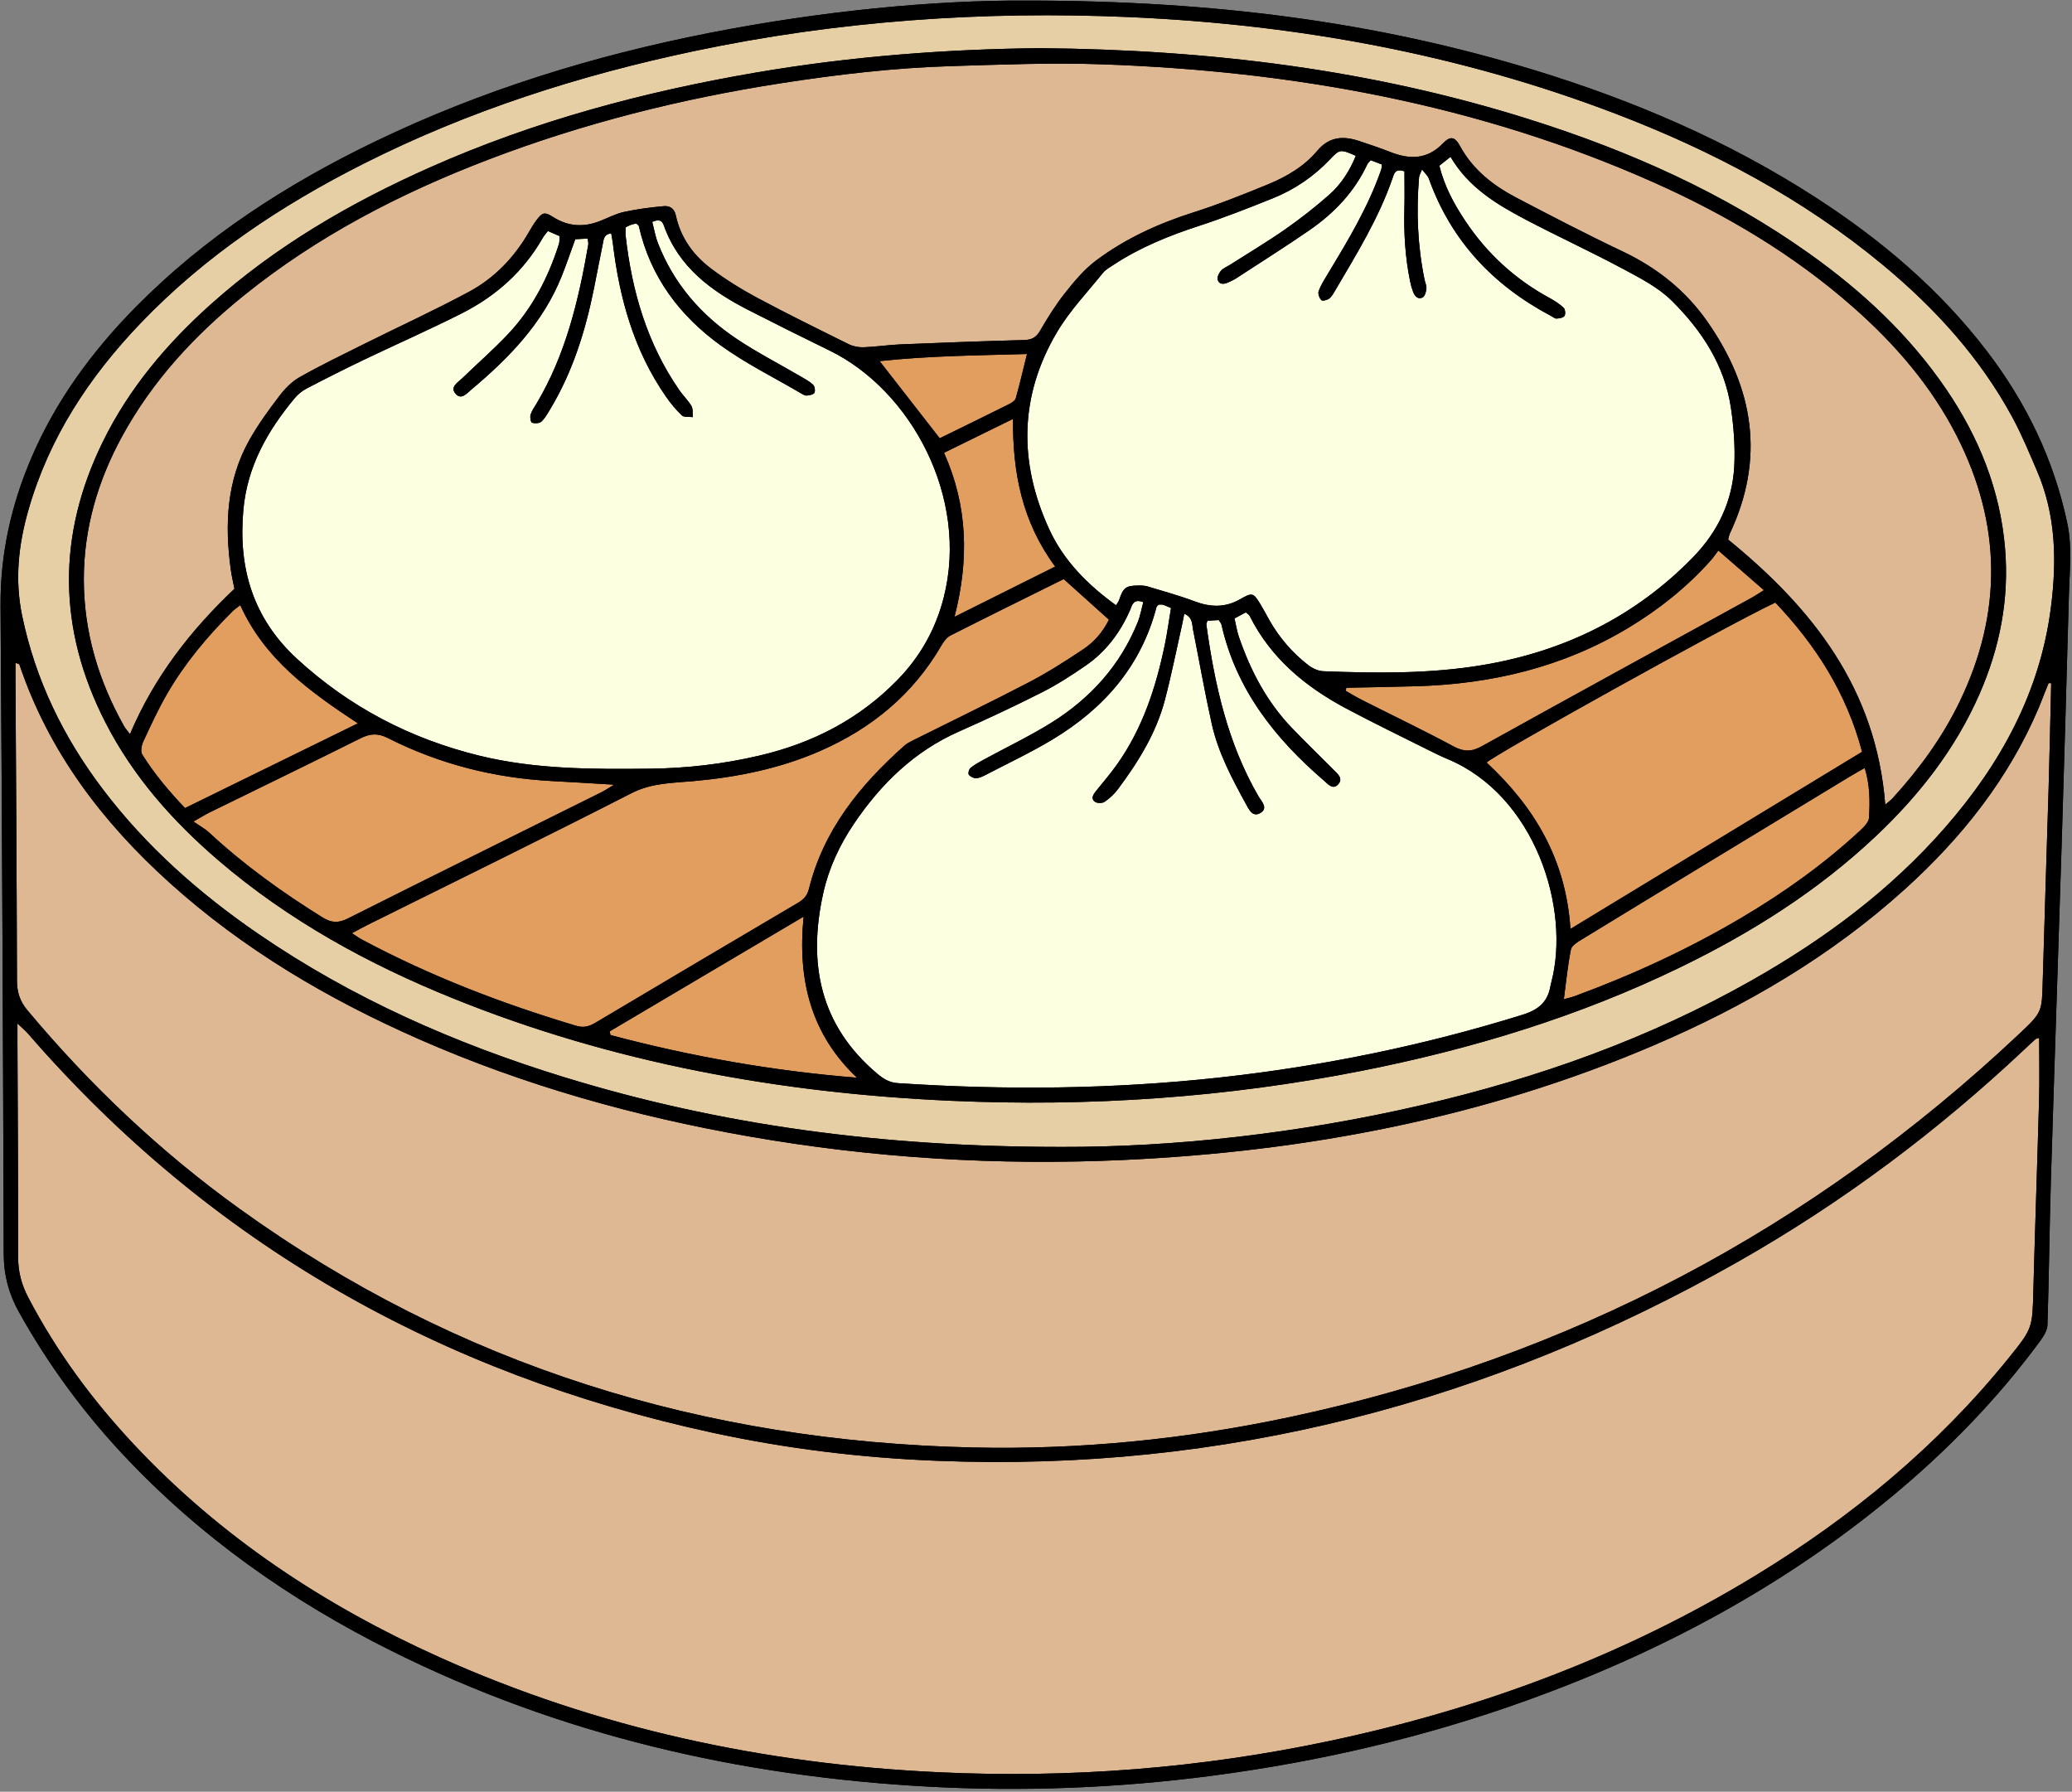
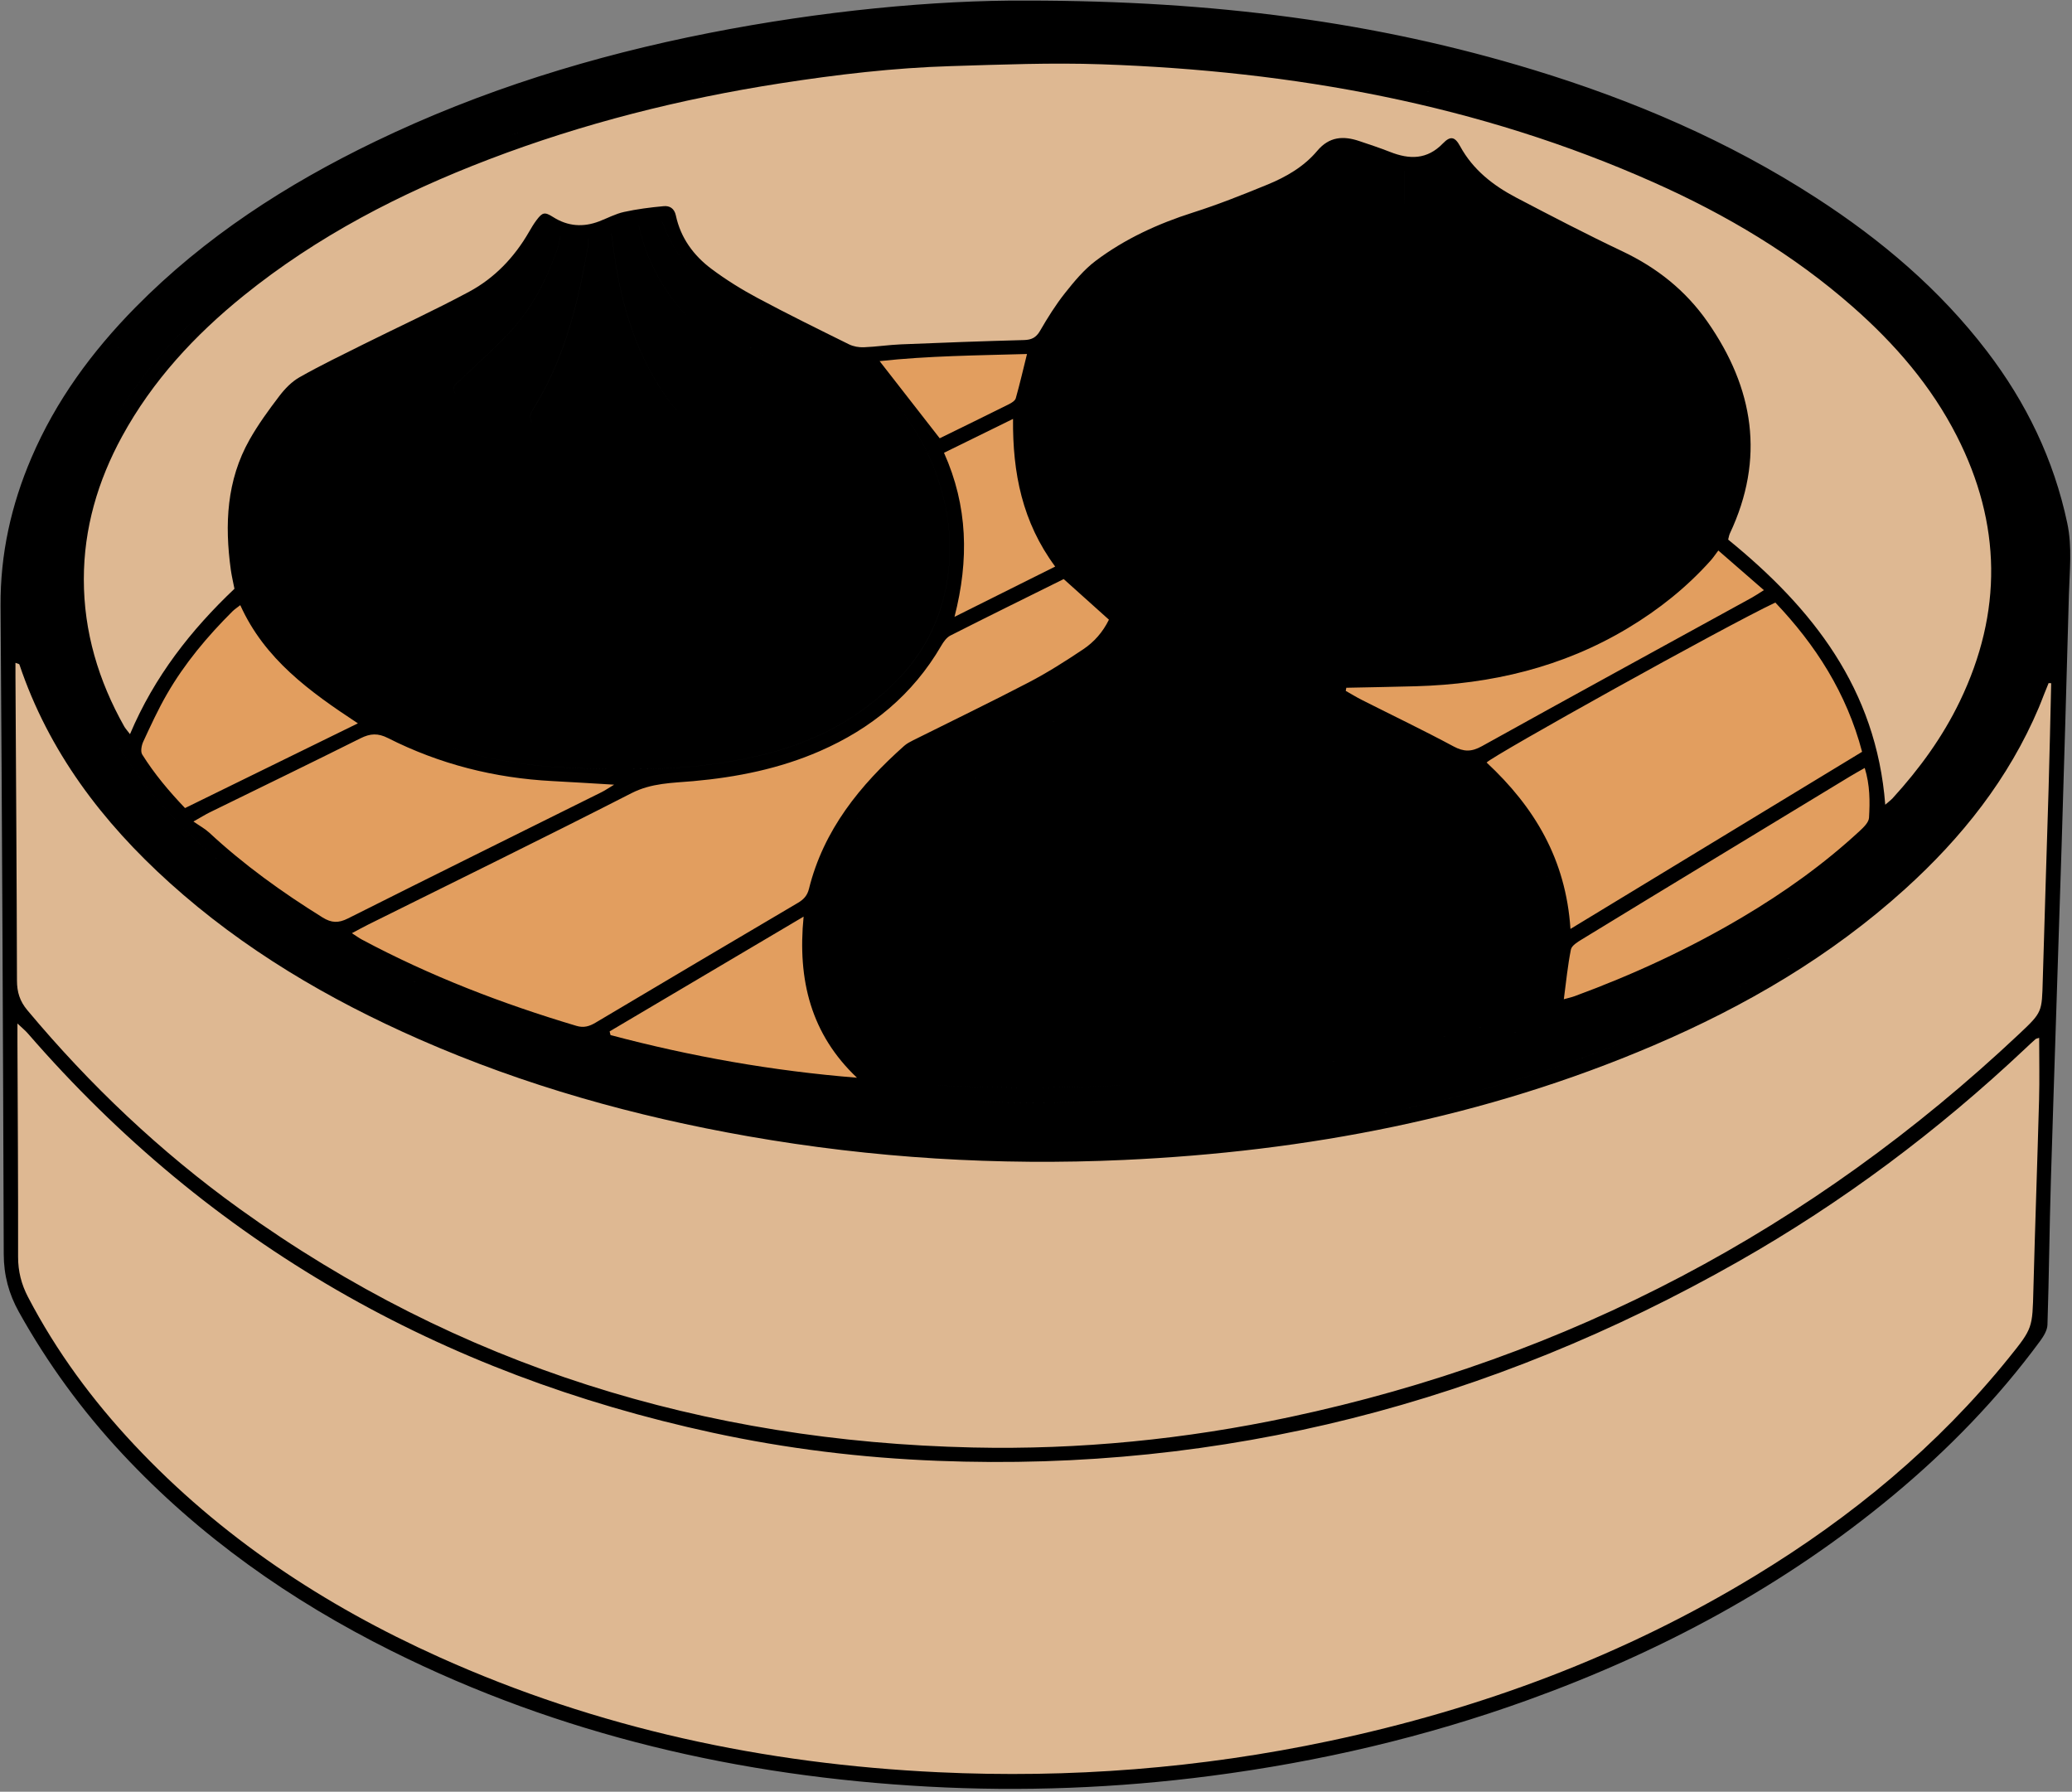
<svg xmlns="http://www.w3.org/2000/svg" height="320.1" preserveAspectRatio="xMidYMid meet" version="1.0" viewBox="-0.1 -0.1 370.2 320.1" width="370.2" zoomAndPan="magnify">
  <rect x="-0.1" y="-0.1" width="370.2" height="320.1" fill="#808080" stroke="none" />
  <g id="change1_1">
    <path d="M189.627,204.803c-32.224,0.006-60.987-3.861-89.048-12.498 c-19.341-5.954-37.704-14.033-54.46-25.517c-10.556-7.234-20.056-15.619-27.823-25.853 c-7.05-9.289-12.043-19.509-14.437-31.012C2.509,103.438,3.198,97.222,4.984,90.985 c3.692-12.896,10.83-23.725,20.002-33.311c11.493-12.011,25.118-21.082,39.879-28.528 c18.748-9.457,38.565-15.796,59.069-20.118c25.659-5.408,51.604-7.221,77.763-6.075 c29.851,1.308,58.944,6.582,86.927,17.288c17.259,6.603,33.443,15.16,47.734,27.025 c9.292,7.714,17.321,16.53,23.104,27.21c1.673,3.089,3.016,6.364,4.408,9.597 c3.374,7.841,3.526,16.057,2.468,24.328c-1.939,15.162-8.966,27.944-18.871,39.295 c-9.816,11.249-21.629,20.004-34.553,27.328c-18.463,10.463-38.247,17.468-58.851,22.267 C231.915,202.451,209.455,204.851,189.627,204.803z M185.661,8.507 c-16.241,0.158-33.617,1.42-50.855,4.381c-19.997,3.435-39.473,8.649-58.06,16.908 c-14.238,6.326-27.592,14.084-39.251,24.534c-7.806,6.997-14.495,14.903-19.158,24.363 c-8.287,16.811-8.137,33.605,0.402,50.277c4.939,9.644,11.99,17.609,20.16,24.618 c12.53,10.749,26.812,18.567,42.039,24.714c28.524,11.513,58.342,16.899,88.942,18.261 c24.656,1.097,49.142-0.569,73.382-5.369c19.636-3.888,38.661-9.673,56.716-18.419 c12.761-6.181,24.66-13.675,35.024-23.441c7.775-7.327,14.268-15.608,18.579-25.462 c3.634-8.305,5.322-16.983,4.556-26.044c-0.881-10.414-4.664-19.796-10.513-28.387 c-6.563-9.638-14.946-17.454-24.39-24.179c-15.266-10.87-32.166-18.375-49.952-23.997 C245.173,12.38,216.279,8.762,185.661,8.507z M364.233,185.317c0,3.783,0.082,7.391-0.015,10.994 c-0.307,11.316-0.719,22.628-1.015,33.944c-0.18,6.9-0.097,6.918-4.435,12.288 c-12.682,15.699-28,28.346-45.174,38.809c-23.608,14.384-49.142,23.855-76.118,29.574 c-23.086,4.895-46.421,6.707-69.996,5.59c-30.977-1.467-60.822-7.823-89.174-20.593 c-20.51-9.238-38.987-21.442-54.45-37.933c-7.461-7.957-13.889-16.669-18.948-26.366 c-1.186-2.273-1.781-4.589-1.776-7.185c0.025-12.807-0.066-25.614-0.116-38.422 c-0.003-0.9-0-1.799-0-3.266c0.888,0.843,1.427,1.276,1.872,1.79 c32.658,37.662,73.788,60.804,122.275,71.307c13.262,2.873,26.683,4.503,40.25,5.034 c51.138,2.005,98.686-10.404,143.04-35.586c18.643-10.585,35.692-23.355,51.295-38.057 c0.608-0.573,1.216-1.145,1.842-1.698C363.709,185.437,363.91,185.426,364.233,185.317z M365.921,121.939c-0.274,0.678-0.551,1.354-0.822,2.033c-0.309,0.775-0.597,1.558-0.922,2.326 c-5.389,12.721-13.762,23.256-23.923,32.447c-13.286,12.019-28.536,20.925-44.934,27.931 c-30.22,12.913-61.959,18.956-94.636,20.456c-22.497,1.033-44.873-0.331-67.08-4.226 c-20.261-3.554-39.947-9.049-58.802-17.336c-16.231-7.134-31.377-16.035-44.605-27.966 c-12.04-10.86-21.599-23.442-26.832-38.996c-0.034-0.102-0.294-0.128-0.702-0.289 c0,0.89-0.004,1.685,0.001,2.48c0.1,18.096,0.226,36.191,0.269,54.287 c0.005,2.054,0.502,3.674,1.849,5.285c11.188,13.384,23.754,25.294,37.911,35.483 c39.116,28.153,83.077,41.566,130.993,42.647c19.081,0.43,37.988-1.459,56.667-5.435 c49.855-10.611,93.238-33.559,130.331-68.467c4.12-3.878,4.036-3.909,4.192-9.552 c0.314-11.408,0.709-22.813,1.042-34.221c0.184-6.288,0.311-12.578,0.464-18.867 C366.227,121.953,366.074,121.946,365.921,121.939z M338.068,142.491 c4.777-5.239,8.922-10.921,12.005-17.329c7.64-15.88,7.44-31.687-0.559-47.376 c-4.577-8.976-11.053-16.45-18.571-23.063c-10.616-9.339-22.639-16.468-35.496-22.202 c-31.386-13.998-64.54-19.942-98.659-21.132c-8.983-0.313-17.998,0.05-26.991,0.322 c-10.209,0.308-20.351,1.505-30.437,3.071c-17.823,2.768-35.237,7.147-52.108,13.592 c-15.778,6.028-30.643,13.701-43.838,24.361c-8.739,7.061-16.271,15.186-21.697,25.12 c-4.347,7.959-6.838,16.448-6.84,25.536c-0.002,9.384,2.615,18.118,7.207,26.274 c0.209,0.372,0.511,0.691,1.041,1.394c4.353-10.284,10.891-18.606,18.662-25.971 c-0.24-1.239-0.501-2.318-0.652-3.413c-1.112-8.071-0.758-15.969,3.364-23.248 c1.546-2.731,3.418-5.297,5.325-7.798c0.984-1.29,2.211-2.554,3.604-3.342 c3.705-2.094,7.545-3.953,11.357-5.852c6.303-3.14,12.713-6.078,18.913-9.407 c4.569-2.453,8.102-6.16,10.712-10.689c0.416-0.723,0.846-1.445,1.346-2.11 c1.06-1.409,1.454-1.512,2.967-0.552c2.636,1.673,5.373,1.86,8.243,0.761 c1.472-0.563,2.895-1.336,4.416-1.671c2.332-0.514,4.721-0.817,7.102-1.035 c1.04-0.095,1.895,0.37,2.173,1.674c0.849,3.991,3.158,7.137,6.344,9.522 c2.585,1.935,5.362,3.662,8.211,5.187c5.394,2.888,10.887,5.59,16.374,8.3 c0.782,0.386,1.762,0.559,2.639,0.525c2.223-0.086,4.435-0.429,6.658-0.521 c7.323-0.302,14.648-0.571,21.974-0.768c1.358-0.037,2.165-0.439,2.868-1.653 c1.345-2.322,2.778-4.624,4.442-6.723c1.658-2.091,3.42-4.221,5.532-5.806 c5.229-3.922,11.114-6.615,17.364-8.604c4.496-1.43,8.897-3.188,13.267-4.977 c3.367-1.378,6.545-3.217,8.915-6.038c2.15-2.56,4.659-2.71,7.513-1.749 c1.845,0.621,3.697,1.228,5.506,1.942c3.47,1.369,6.61,1.408,9.448-1.531 c1.324-1.371,2.13-1.204,3.05,0.487c2.323,4.272,5.962,7.071,10.124,9.25 c6.242,3.267,12.497,6.524,18.862,9.54c6.189,2.932,11.32,7,15.24,12.623 c8.281,11.878,10.29,24.397,3.98,37.805c-0.148,0.314-0.191,0.677-0.301,1.085 c15.056,12.254,26.466,26.633,28.066,47.366C337.412,143.075,337.773,142.813,338.068,142.491z M102.68,42.638c0.628-0.034,1.343-0.072,2.214-0.119c0.045,0.438,0.16,0.789,0.104,1.111 c-1.718,9.913-4.025,19.637-9.261,28.404c-0.38,0.636-0.836,1.261-1.043,1.955 c-0.13,0.436,0.022,1.342,0.255,1.421c0.497,0.167,1.319,0.139,1.665-0.181 c0.662-0.611,1.124-1.457,1.599-2.247c4.022-6.688,6.294-14.015,7.821-21.607 c0.53-2.636,1.025-5.279,1.567-7.913c0.158-0.77,0.154-1.714,1.502-1.863 c0.103,0.626,0.224,1.218,0.296,1.816c1.175,9.795,3.763,19.104,9.47,27.321 c0.841,1.21,1.79,2.376,2.86,3.38c0.395,0.371,1.282,0.217,1.945,0.302 c-0.064-0.664,0.073-1.445-0.233-1.968c-0.603-1.03-1.504-1.881-2.188-2.87 c-5.739-8.302-8.459-17.66-9.575-27.57c-0.051-0.453-0.007-0.917-0.007-1.49 c0.313-0.153,0.618-0.335,0.945-0.453c0.331-0.119,0.686-0.175,0.961-0.242 c0.225,0.227,0.432,0.335,0.465,0.483c2.039,9.057,7.301,16.018,14.639,21.315 c4.491,3.241,9.527,5.726,14.324,8.541c0.317,0.186,0.691,0.431,1.019,0.405 c0.491-0.039,1.198-0.164,1.381-0.494c0.194-0.349,0.06-1.167-0.241-1.448 c-0.664-0.621-1.507-1.06-2.305-1.526c-3.762-2.2-7.656-4.201-11.276-6.614 c-6.395-4.263-11.294-9.878-14.122-17.123c-0.483-1.237-0.702-2.578-1.029-3.819 c1.247-0.563,1.773-0.215,2.069,0.619c2.643,7.458,8.481,11.735,15.153,15.147 c4.789,2.448,9.603,4.849,14.439,7.203c14.577,7.097,24.978,26.287,20.418,44.13 c-1.438,5.625-4.147,10.475-8.179,14.638c-6.863,7.085-15.229,11.375-24.763,13.61 c-6.446,1.511-12.97,2.268-19.578,2.338c-10.215,0.108-20.43,0.127-30.446-2.326 c-12.311-3.015-23.209-8.688-32.571-17.297c-7.872-7.24-10.553-16.217-9.592-26.67 c0.715-7.774,4.329-14.082,9.152-19.886c0.579-0.696,1.34-1.321,2.141-1.739 c3.366-1.756,6.756-3.467,10.18-5.107c5.851-2.803,11.798-5.411,17.583-8.341 c6.08-3.08,11.034-7.489,14.448-13.489c0.22-0.387,0.537-0.72,0.904-1.204 c0.72,0.315,1.366,0.597,2.104,0.92c-0.048,0.534-0.007,1.004-0.139,1.42 c-1.912,5.997-4.759,11.499-9.1,16.094c-2.608,2.762-5.487,5.267-8.214,7.918 c-0.748,0.727-2.17,1.474-1.173,2.684c1.024,1.243,2.031-0.027,2.816-0.685 c6.747-5.653,12.801-11.88,16.154-20.239C101.1,47.144,101.835,44.952,102.68,42.638z M248.663,31.857c-2.463,7.062-6.353,13.391-10.118,19.784c-0.328,0.557-0.642,1.178-1.125,1.57 c-0.36,0.292-1.245,0.513-1.43,0.319c-0.357-0.374-0.651-1.156-0.494-1.6 c0.366-1.035,0.979-1.992,1.553-2.944c3.644-6.039,7.3-12.07,9.628-18.783 c0.085-0.244,0.069-0.523,0.115-0.918c-0.677-0.259-1.336-0.512-1.989-0.762 c-0.276,0.328-0.504,0.508-0.613,0.742c-2.302,4.94-5.942,8.733-10.359,11.778 c-4.275,2.947-8.671,5.718-13.023,8.553c-0.463,0.302-0.974,0.537-1.48,0.763 c-0.739,0.33-1.583,0.431-1.867-0.459c-0.142-0.448,0.218-1.204,0.58-1.624 c0.404-0.47,1.069-0.713,1.616-1.062c3.285-2.095,6.64-4.09,9.832-6.318 c2.73-1.907,5.371-3.971,7.869-6.172c2.149-1.894,3.698-4.299,4.783-6.987 c-2.706-1.176-2.861-1.218-4.55,0.571c-2.919,3.092-6.35,5.437-10.262,7.013 c-4.379,1.764-8.784,3.493-13.269,4.958c-5.319,1.737-10.447,3.816-15.139,6.889 c-0.695,0.455-1.474,0.881-1.98,1.509c-2.786,3.46-5.912,6.734-8.162,10.522 c-6.756,11.376-6.912,23.246-1.455,35.179c2.601,5.689,6.902,9.991,11.973,13.657 c0.254-0.416,0.447-0.633,0.533-0.887c0.766-2.272,1.199-2.621,3.483-2.64 c0.552-0.005,1.132,0.015,1.654,0.173c2.826,0.856,5.682,1.644,8.444,2.679 c2.785,1.044,5.421,1.1,8.029-0.385c2.195-1.25,2.381-1.224,3.645,0.857 c0.578,0.951,1.09,1.941,1.639,2.909c1.763,3.106,4.066,5.766,6.873,7.952 c0.753,0.586,1.79,1.091,2.716,1.127c9.56,0.371,19.138,0.477,28.6-1.12 c14.485-2.445,27.132-8.63,37.47-19.235c4.451-4.566,7.07-10.027,7.382-16.38 c0.167-3.4-0.099-6.869-0.591-10.245c-1.115-7.663-5.221-13.889-10.549-19.183 c-2.44-2.425-5.719-4.098-8.81-5.753c-5.72-3.061-11.627-5.77-17.37-8.791 c-5.192-2.732-10.2-5.765-13.382-11.193c-0.766,0.609-1.382,1.099-1.998,1.589 c0.921,3.714,2.644,6.876,4.659,9.894c3.887,5.82,8.898,10.412,15.061,13.751 c0.889,0.482,1.762,1.051,2.492,1.74c0.285,0.269,0.369,1.123,0.151,1.448 c-0.225,0.336-0.922,0.447-1.422,0.472c-0.321,0.016-0.662-0.295-0.99-0.469 c-10.334-5.47-17.859-13.431-21.839-24.558c-0.178-0.498-0.655-0.889-1.205-1.607 c-0.29,0.75-0.499,1.065-0.527,1.395c-0.52,6.136-0.264,12.233,0.975,18.276 c0.112,0.545,0.391,1.099,0.336,1.621c-0.059,0.56-0.279,1.365-0.682,1.573 c-0.802,0.415-1.387-0.208-1.679-0.965c-0.232-0.601-0.411-1.23-0.541-1.862 c-0.887-4.292-1.15-8.633-1.034-13.008c0.058-2.212,0.01-4.427,0.01-6.695 C249.089,29.894,248.944,31.05,248.663,31.857z M211.127,111.383c-1.019,4.52-1.919,9.071-3.094,13.549 c-1.555,5.927-4.742,11.057-8.364,15.92c-0.654,0.878-1.496,1.668-2.396,2.287 c-0.411,0.283-1.348,0.29-1.742,0.004c-0.776-0.564-0.314-1.289,0.183-1.908 c1.276-1.588,2.609-3.137,3.785-4.797c4.54-6.411,6.924-13.704,8.504-21.3 c0.45-2.162,0.741-4.356,1.119-6.616c-0.63-0.258-1.033-0.46-1.46-0.583 c-0.243-0.07-0.524-0.013-0.763-0.013c-0.146,0.171-0.331,0.292-0.372,0.451 c-2.765,10.586-9.439,18.141-18.598,23.65c-3.809,2.291-7.851,4.194-11.799,6.252 c-0.57,0.297-1.194,0.613-1.811,0.654c-0.444,0.03-1.05-0.279-1.327-0.636 c-0.164-0.211,0.035-0.977,0.31-1.202c0.708-0.579,1.53-1.029,2.34-1.47 c4.071-2.22,8.281-4.216,12.203-6.673c6.926-4.34,12.223-10.21,15.324-17.878 c0.466-1.151,0.677-2.405,1.003-3.6c-1.83-0.681-1.977,0.534-2.363,1.418 c-1.749,3.999-4.293,7.4-7.887,9.887c-2.51,1.737-5.096,3.412-7.813,4.789 c-4.88,2.473-9.841,4.8-14.846,7.011c-8.006,3.536-13.956,9.347-18.779,16.476 c-2.574,3.805-4.497,7.924-5.494,12.404c-2.788,12.522-0.624,23.606,9.641,32.255 c1.086,0.915,2.157,1.593,3.68,1.694c19.213,1.272,38.391,1.091,57.546-1.011 c18.404-2.02,36.441-5.718,54.126-11.223c2.837-0.883,4.478-2.316,4.944-5.175 c0.03-0.183,0.079-0.363,0.127-0.542c3.521-13.219-2.9-33.444-18.521-39.952 c-1.112-0.463-2.197-0.997-3.275-1.537c-4.974-2.494-9.992-4.908-14.9-7.527 c-7.264-3.875-13.415-8.968-17.184-16.514c-0.112-0.224-0.391-0.365-0.682-0.625 c-0.627,0.336-1.252,0.671-2.022,1.083c0.271,1.164,0.429,2.264,0.785,3.297 c2.073,6.031,4.983,11.595,9.436,16.238c2.44,2.544,4.984,4.989,7.466,7.494 c0.705,0.712,1.762,1.535,0.87,2.571c-0.968,1.124-1.851-0.001-2.57-0.62 c-8.765-7.54-15.706-16.287-18.318-27.877c-0.056-0.248-0.274-0.46-0.494-0.815 c-0.671,0.041-1.37,0.084-2.011,0.123c-0.102,0.349-0.216,0.529-0.194,0.691 c1.48,10.723,3.802,21.188,9.321,30.692c0.538,0.926,1.874,2.177,0.181,3.041 c-1.29,0.658-1.936-0.774-2.442-1.697c-2.499-4.562-4.956-9.174-6.093-14.291 c-1.247-5.61-2.237-11.276-3.362-16.914c-0.187-0.938-0.011-2.082-1.548-2.775 C211.342,110.311,211.247,110.85,211.127,111.383z M62.772,166.617c1.258-0.666,2.062-1.114,2.886-1.524 c15.696-7.804,31.447-15.497,47.05-23.481c3.607-1.846,7.311-1.824,11.047-2.157 c7.816-0.697,15.436-2.231,22.637-5.373c9.167-3.998,16.604-10.077,21.687-18.834 c0.402-0.692,0.949-1.463,1.627-1.807c6.693-3.394,13.428-6.706,20.243-10.086 c2.727,2.449,5.392,4.84,8.08,7.254c-1.099,2.242-2.658,3.995-4.58,5.281 c-3.15,2.109-6.367,4.158-9.724,5.91c-6.822,3.558-13.759,6.897-20.643,10.339 c-0.575,0.288-1.168,0.596-1.643,1.019c-7.894,7.03-14.391,15.005-17.006,25.543 c-0.296,1.195-0.95,1.896-1.974,2.5c-12.069,7.112-24.122,14.25-36.163,21.409 c-1.096,0.652-2.103,0.953-3.4,0.567c-13.277-3.958-26.152-8.904-38.387-15.447 C64.044,167.479,63.615,167.159,62.772,166.617z M332.595,134.214 c-2.783-10.533-8.316-19.106-15.502-26.666c-9.059,4.277-50.396,27.287-51.583,28.581 c8.511,7.924,14.159,17.239,14.981,29.728C298.094,155.167,315.312,144.71,332.595,134.214z M37.278,148.65c6.214,5.77,13.055,10.682,20.245,15.152c1.603,0.997,2.848,1.036,4.547,0.182 c15.079-7.575,30.208-15.049,45.318-22.562c0.617-0.307,1.187-0.705,2.238-1.336 c-4.06-0.238-7.545-0.463-11.032-0.644c-10.325-0.535-20.154-3.015-29.38-7.685 c-1.782-0.902-3.154-0.832-4.891,0.036c-8.955,4.479-17.972,8.835-26.961,13.245 c-0.73,0.358-1.421,0.795-2.901,1.63C35.616,147.471,36.538,147.963,37.278,148.65z M41.428,109.127 c-4.486,4.472-8.543,9.301-11.712,14.8c-1.57,2.724-2.892,5.597-4.214,8.455 c-0.314,0.678-0.525,1.784-0.188,2.32c2.161,3.444,4.765,6.548,7.644,9.564 c10.366-5.08,20.486-10.04,30.886-15.136c-8.633-5.679-16.671-11.478-21.013-21.116 C42.267,108.457,41.806,108.75,41.428,109.127z M281.258,177.863 c10.366-3.812,20.359-8.424,29.867-14.055c7.514-4.45,14.601-9.494,21.021-15.434 c0.711-0.658,1.637-1.545,1.687-2.373c0.175-2.904,0.179-5.847-0.767-8.903 c-1.017,0.583-1.819,1.021-2.6,1.494c-7.762,4.705-15.522,9.415-23.281,14.127 c-8.234,5-16.472,9.992-24.687,15.023c-0.749,0.459-1.784,1.088-1.926,1.791 c-0.574,2.862-0.851,5.783-1.265,8.882C280.068,178.203,280.679,178.076,281.258,177.863z M240.341,123.327c0.961,0.543,1.901,1.125,2.885,1.622c5.459,2.759,10.979,5.403,16.367,8.295 c1.854,0.995,3.219,0.998,5.072-0.031c16.042-8.909,32.147-17.704,48.23-26.539 c0.621-0.341,1.206-0.748,2.155-1.342c-2.77-2.409-5.314-4.623-8.14-7.08 c-0.572,0.753-0.925,1.291-1.349,1.766c-4.298,4.808-9.27,8.772-14.802,12.094 c-11.677,7.012-24.428,10.011-37.906,10.39c-4.136,0.117-8.274,0.181-12.41,0.27 C240.409,122.956,240.375,123.142,240.341,123.327z M108.98,184.822 c14.382,3.822,28.984,6.409,44.034,7.618c-8.195-7.759-10.659-17.405-9.534-28.783 c-11.928,7.057-23.294,13.782-34.661,20.507C108.873,184.384,108.926,184.603,108.98,184.822z M168.563,80.792c4.263,9.521,4.492,19.119,1.876,29.309c6.307-3.149,12.043-6.013,17.988-8.982 c-5.869-7.933-7.618-16.693-7.532-26.381C176.621,76.837,172.698,78.762,168.563,80.792z M180.188,72.102c0.469-0.234,1.077-0.617,1.199-1.05c0.717-2.533,1.309-5.101,2.005-7.909 c-8.975,0.261-17.635,0.325-26.334,1.273c3.607,4.63,7.056,9.058,10.738,13.785 C171.882,76.197,176.045,74.169,180.188,72.102z M183.454,0.004c33.354,0.024,62.228,3.78,90.405,12.368 c17.828,5.434,34.837,12.713,50.53,22.866c11.614,7.514,22.061,16.352,30.507,27.398 c7.031,9.196,11.959,19.352,14.364,30.748c0.902,4.275,0.408,8.47,0.29,12.705 c-0.409,14.75-0.824,29.499-1.284,44.247c-0.627,20.128-1.325,40.253-1.935,60.381 c-0.261,8.621-0.335,17.247-0.615,25.867c-0.032,0.992-0.701,2.068-1.328,2.919 c-7.578,10.294-16.423,19.393-26.241,27.557c-19.483,16.202-41.467,27.964-65.216,36.541 c-18.383,6.639-37.303,11.043-56.69,13.569c-16.806,2.19-33.668,2.837-50.559,1.915 c-33.517-1.829-65.687-9.204-95.871-24.265c-18.005-8.984-34.251-20.407-48.035-35.169 c-7.19-7.7-13.36-16.144-18.495-25.353c-1.803-3.233-2.7-6.569-2.713-10.312 c-0.126-38.612-0.297-77.224-0.568-115.836c-0.065-9.265,1.901-18.034,5.518-26.475 c4.372-10.201,10.827-18.992,18.579-26.861c12.396-12.583,27-21.998,42.821-29.63 C85.911,16.021,105.898,9.868,126.541,5.804C146.628,1.849,166.921-0.095,183.454,0.004z M364.233,185.317c-0.322,0.108-0.524,0.12-0.643,0.226c-0.626,0.553-1.234,1.125-1.842,1.698 c-15.603,14.702-32.652,27.472-51.295,38.057c-44.355,25.183-91.903,37.591-143.04,35.586 c-13.568-0.532-26.988-2.162-40.25-5.034C78.675,245.346,37.545,222.204,4.887,184.542 c-0.445-0.514-0.984-0.946-1.872-1.79c0,1.467-0.003,2.367,0,3.266 c0.05,12.807,0.141,25.614,0.116,38.422c-0.005,2.595,0.59,4.912,1.776,7.185 c5.059,9.697,11.487,18.409,18.948,26.366c15.463,16.491,33.94,28.695,54.45,37.933 c28.352,12.77,58.197,19.126,89.174,20.593c23.575,1.117,46.91-0.696,69.996-5.59 c26.976-5.72,52.51-15.19,76.118-29.574c17.174-10.463,32.492-23.111,45.174-38.809 c4.339-5.371,4.255-5.388,4.435-12.288c0.295-11.316,0.708-22.628,1.015-33.944 C364.315,192.708,364.233,189.1,364.233,185.317z M366.381,121.96 c-0.153-0.007-0.307-0.014-0.46-0.022c-0.274,0.678-0.551,1.354-0.822,2.033 c-0.309,0.775-0.597,1.558-0.922,2.326c-5.389,12.721-13.762,23.256-23.923,32.447 c-13.286,12.019-28.536,20.925-44.934,27.931c-30.22,12.913-61.959,18.956-94.636,20.456 c-22.497,1.033-44.873-0.331-67.08-4.226c-20.261-3.554-39.947-9.049-58.802-17.336 c-16.231-7.134-31.377-16.035-44.605-27.966c-12.04-10.86-21.599-23.442-26.832-38.996 c-0.034-0.102-0.294-0.128-0.702-0.289c0,0.89-0.004,1.685,0.001,2.48 c0.1,18.096,0.226,36.191,0.269,54.287c0.005,2.054,0.502,3.674,1.849,5.285 c11.188,13.384,23.754,25.294,37.911,35.483c39.116,28.153,83.077,41.566,130.993,42.647 c19.081,0.43,37.988-1.459,56.667-5.435c49.855-10.611,93.238-33.559,130.331-68.467 c4.12-3.878,4.036-3.909,4.192-9.552c0.314-11.408,0.709-22.813,1.042-34.221 C366.1,134.539,366.228,128.25,366.381,121.96z M189.627,204.803 c19.828,0.048,42.288-2.352,64.434-7.51c20.605-4.799,40.388-11.804,58.851-22.267 c12.924-7.324,24.737-16.079,34.553-27.328c9.905-11.351,16.932-24.133,18.871-39.295 c1.058-8.272,0.906-16.488-2.468-24.328c-1.392-3.234-2.735-6.508-4.408-9.597 c-5.783-10.68-13.812-19.496-23.104-27.21c-14.29-11.865-30.475-20.422-47.734-27.025 C260.639,9.536,231.546,4.262,201.695,2.954c-26.159-1.146-52.104,0.666-77.763,6.075 c-20.504,4.322-40.321,10.661-59.069,20.118c-14.761,7.446-28.386,16.517-39.879,28.528 C15.813,67.26,8.676,78.09,4.984,90.985C3.198,97.222,2.509,103.438,3.859,109.923 c2.395,11.503,7.387,21.724,14.437,31.012c7.767,10.233,17.267,18.618,27.823,25.853 c16.756,11.483,35.119,19.563,54.46,25.517C128.64,200.942,157.403,204.809,189.627,204.803z M185.661,8.507c30.618,0.255,59.512,3.873,87.621,12.757c17.786,5.622,34.686,13.127,49.952,23.997 c9.444,6.724,17.828,14.541,24.39,24.179c5.85,8.591,9.632,17.973,10.513,28.387 c0.766,9.061-0.922,17.739-4.556,26.044c-4.312,9.854-10.804,18.134-18.579,25.462 c-10.364,9.767-22.263,17.26-35.024,23.441c-18.055,8.745-37.08,14.531-56.716,18.419 c-24.24,4.8-48.726,6.465-73.382,5.369c-30.6-1.361-60.418-6.747-88.942-18.261 c-15.227-6.146-29.509-13.964-42.039-24.714c-8.17-7.009-15.22-14.974-20.16-24.618 c-8.539-16.672-8.69-33.466-0.402-50.277c4.664-9.46,11.352-17.365,19.158-24.363 c11.658-10.451,25.013-18.209,39.251-24.534c18.587-8.258,38.062-13.472,58.06-16.908 C152.045,9.926,169.42,8.665,185.661,8.507z M336.733,143.67c0.679-0.596,1.04-0.857,1.334-1.18 c4.777-5.239,8.922-10.921,12.005-17.329c7.64-15.88,7.44-31.687-0.559-47.376 c-4.577-8.976-11.053-16.45-18.571-23.063c-10.616-9.339-22.639-16.468-35.496-22.202 c-31.386-13.998-64.54-19.942-98.659-21.132c-8.983-0.313-17.998,0.05-26.991,0.322 c-10.209,0.308-20.351,1.505-30.437,3.071c-17.823,2.768-35.237,7.147-52.108,13.592 c-15.778,6.028-30.643,13.701-43.838,24.361c-8.739,7.061-16.271,15.186-21.697,25.12 c-4.347,7.959-6.838,16.448-6.84,25.536c-0.002,9.384,2.615,18.118,7.207,26.274 c0.209,0.372,0.511,0.691,1.041,1.394c4.353-10.284,10.891-18.606,18.662-25.971 c-0.24-1.239-0.501-2.318-0.652-3.413c-1.112-8.071-0.758-15.969,3.364-23.248 c1.546-2.731,3.418-5.297,5.325-7.798c0.984-1.29,2.211-2.554,3.604-3.342 c3.705-2.094,7.545-3.953,11.357-5.852c6.303-3.14,12.713-6.078,18.913-9.407 c4.569-2.453,8.102-6.16,10.712-10.689c0.416-0.723,0.846-1.445,1.346-2.11 c1.06-1.409,1.454-1.512,2.967-0.552c2.636,1.673,5.373,1.86,8.243,0.761 c1.472-0.563,2.895-1.336,4.416-1.671c2.332-0.514,4.721-0.817,7.102-1.035 c1.04-0.095,1.895,0.37,2.173,1.674c0.849,3.991,3.158,7.137,6.344,9.522 c2.585,1.935,5.362,3.662,8.211,5.187c5.394,2.888,10.887,5.59,16.374,8.3 c0.782,0.386,1.762,0.559,2.639,0.525c2.223-0.086,4.435-0.429,6.658-0.521 c7.323-0.302,14.648-0.571,21.974-0.768c1.358-0.037,2.165-0.439,2.868-1.653 c1.345-2.322,2.778-4.624,4.442-6.723c1.658-2.091,3.42-4.221,5.532-5.806 c5.229-3.922,11.114-6.615,17.364-8.604c4.496-1.43,8.897-3.188,13.267-4.977 c3.367-1.378,6.545-3.217,8.915-6.038c2.15-2.56,4.659-2.71,7.513-1.749 c1.845,0.621,3.697,1.228,5.506,1.942c3.47,1.369,6.61,1.408,9.448-1.531 c1.324-1.371,2.13-1.204,3.05,0.487c2.323,4.272,5.962,7.071,10.124,9.25 c6.242,3.267,12.497,6.524,18.862,9.54c6.189,2.932,11.32,7,15.24,12.623 c8.281,11.878,10.29,24.397,3.98,37.805c-0.148,0.314-0.191,0.677-0.301,1.085 C323.723,108.558,335.133,122.937,336.733,143.67z M102.68,42.638c-0.845,2.314-1.581,4.505-2.44,6.647 c-3.354,8.36-9.407,14.586-16.154,20.239c-0.785,0.658-1.792,1.928-2.816,0.685 c-0.997-1.21,0.426-1.957,1.173-2.684c2.727-2.651,5.606-5.157,8.214-7.918 c4.341-4.596,7.188-10.097,9.1-16.094c0.133-0.416,0.092-0.887,0.139-1.42 c-0.738-0.323-1.384-0.605-2.104-0.92c-0.367,0.484-0.683,0.816-0.904,1.204 c-3.414,6-8.368,10.409-14.448,13.489c-5.785,2.93-11.733,5.538-17.583,8.341 c-3.423,1.64-6.814,3.352-10.18,5.107c-0.802,0.418-1.563,1.043-2.141,1.739 C47.714,76.857,44.1,83.165,43.385,90.939c-0.961,10.452,1.72,19.43,9.592,26.67 c9.362,8.609,20.26,14.282,32.571,17.297c10.015,2.453,20.231,2.434,30.446,2.326 c6.608-0.07,13.131-0.827,19.578-2.338c9.534-2.235,17.9-6.525,24.763-13.61 c4.033-4.163,6.742-9.013,8.179-14.638c4.56-17.842-5.841-37.033-20.418-44.13 c-4.836-2.354-9.65-4.755-14.439-7.203c-6.673-3.412-12.511-7.689-15.153-15.147 c-0.296-0.834-0.822-1.183-2.069-0.619c0.327,1.241,0.546,2.582,1.029,3.819 c2.828,7.245,7.727,12.86,14.122,17.123c3.619,2.413,7.513,4.414,11.276,6.614 c0.798,0.466,1.641,0.905,2.305,1.526c0.301,0.281,0.435,1.099,0.241,1.448 c-0.184,0.329-0.89,0.455-1.381,0.494c-0.328,0.026-0.702-0.219-1.019-0.405 c-4.797-2.815-9.834-5.3-14.324-8.541c-7.338-5.296-12.6-12.258-14.639-21.315 c-0.033-0.148-0.24-0.256-0.465-0.483c-0.275,0.067-0.629,0.123-0.961,0.242 c-0.328,0.118-0.632,0.3-0.945,0.453c0,0.574-0.045,1.037,0.007,1.49 c1.117,9.91,3.836,19.268,9.575,27.57c0.684,0.989,1.585,1.839,2.188,2.87 c0.306,0.523,0.17,1.304,0.233,1.968c-0.663-0.085-1.55,0.069-1.945-0.302 c-1.07-1.004-2.019-2.169-2.86-3.38c-5.707-8.217-8.295-17.526-9.47-27.321 c-0.072-0.598-0.193-1.19-0.296-1.816c-1.347,0.149-1.343,1.093-1.502,1.863 c-0.542,2.634-1.037,5.277-1.567,7.913c-1.528,7.593-3.799,14.919-7.821,21.607 c-0.475,0.79-0.937,1.636-1.599,2.247c-0.346,0.32-1.168,0.348-1.665,0.181 c-0.233-0.079-0.385-0.985-0.255-1.421c0.207-0.694,0.663-1.319,1.043-1.955 c5.237-8.767,7.544-18.49,9.261-28.404c0.056-0.322-0.059-0.674-0.104-1.111 C104.024,42.566,103.308,42.605,102.68,42.638z M250.832,30.514c-1.743-0.62-1.887,0.535-2.169,1.343 c-2.463,7.062-6.353,13.391-10.118,19.784c-0.328,0.557-0.642,1.178-1.125,1.57 c-0.36,0.292-1.245,0.513-1.43,0.319c-0.357-0.374-0.651-1.156-0.494-1.6 c0.366-1.035,0.979-1.992,1.553-2.944c3.644-6.039,7.3-12.07,9.628-18.783 c0.085-0.244,0.069-0.523,0.115-0.918c-0.677-0.259-1.336-0.512-1.989-0.762 c-0.276,0.328-0.504,0.508-0.613,0.742c-2.302,4.94-5.942,8.733-10.359,11.778 c-4.275,2.947-8.671,5.718-13.023,8.553c-0.463,0.302-0.974,0.537-1.48,0.763 c-0.739,0.33-1.583,0.431-1.867-0.459c-0.142-0.448,0.218-1.204,0.58-1.624 c0.404-0.47,1.069-0.713,1.616-1.062c3.285-2.095,6.64-4.09,9.832-6.318 c2.73-1.907,5.371-3.971,7.869-6.172c2.149-1.894,3.698-4.299,4.783-6.987 c-2.706-1.176-2.861-1.218-4.55,0.571c-2.919,3.092-6.35,5.437-10.262,7.013 c-4.379,1.764-8.784,3.493-13.269,4.958c-5.319,1.737-10.447,3.816-15.139,6.889 c-0.695,0.455-1.474,0.881-1.98,1.509c-2.786,3.46-5.912,6.734-8.162,10.522 c-6.756,11.376-6.912,23.246-1.455,35.179c2.601,5.689,6.902,9.991,11.973,13.657 c0.254-0.416,0.447-0.633,0.533-0.887c0.766-2.272,1.199-2.621,3.483-2.64 c0.552-0.005,1.132,0.015,1.654,0.173c2.826,0.856,5.682,1.644,8.444,2.679 c2.785,1.044,5.421,1.1,8.029-0.385c2.195-1.25,2.381-1.224,3.645,0.857 c0.578,0.951,1.09,1.941,1.639,2.909c1.763,3.106,4.066,5.766,6.873,7.952 c0.753,0.586,1.79,1.091,2.716,1.127c9.56,0.371,19.138,0.477,28.6-1.12 c14.485-2.445,27.132-8.63,37.47-19.235c4.451-4.566,7.07-10.027,7.382-16.38 c0.167-3.4-0.099-6.869-0.591-10.245c-1.115-7.663-5.221-13.889-10.549-19.183 c-2.44-2.425-5.719-4.098-8.81-5.753c-5.72-3.061-11.627-5.77-17.37-8.791 c-5.192-2.732-10.2-5.765-13.382-11.193c-0.766,0.609-1.382,1.099-1.998,1.589 c0.921,3.714,2.644,6.876,4.659,9.894c3.887,5.82,8.898,10.412,15.061,13.751 c0.889,0.482,1.762,1.051,2.492,1.74c0.285,0.269,0.369,1.123,0.151,1.448 c-0.225,0.336-0.922,0.447-1.422,0.472c-0.321,0.016-0.662-0.295-0.99-0.469 c-10.334-5.47-17.859-13.431-21.839-24.558c-0.178-0.498-0.655-0.889-1.205-1.607 c-0.29,0.75-0.499,1.065-0.527,1.395c-0.52,6.136-0.264,12.233,0.975,18.276 c0.112,0.545,0.391,1.099,0.336,1.621c-0.059,0.56-0.279,1.365-0.682,1.573 c-0.802,0.415-1.387-0.208-1.679-0.965c-0.232-0.601-0.411-1.23-0.541-1.862 c-0.887-4.292-1.15-8.633-1.034-13.008C250.88,34.997,250.832,32.782,250.832,30.514z M211.495,109.542 c-0.153,0.769-0.248,1.308-0.368,1.841c-1.019,4.52-1.919,9.071-3.094,13.549 c-1.555,5.927-4.742,11.057-8.364,15.92c-0.654,0.878-1.496,1.668-2.396,2.287 c-0.411,0.283-1.348,0.29-1.742,0.004c-0.776-0.564-0.314-1.289,0.183-1.908 c1.276-1.588,2.609-3.137,3.785-4.797c4.54-6.411,6.924-13.704,8.504-21.3 c0.45-2.162,0.741-4.356,1.119-6.616c-0.63-0.258-1.033-0.46-1.46-0.583 c-0.243-0.07-0.524-0.013-0.763-0.013c-0.146,0.171-0.331,0.292-0.372,0.451 c-2.765,10.586-9.439,18.141-18.598,23.65c-3.809,2.291-7.851,4.194-11.799,6.252 c-0.57,0.297-1.194,0.613-1.811,0.654c-0.444,0.03-1.05-0.279-1.327-0.636 c-0.164-0.211,0.035-0.977,0.31-1.202c0.708-0.579,1.53-1.029,2.34-1.47 c4.071-2.22,8.281-4.216,12.203-6.673c6.926-4.34,12.223-10.21,15.324-17.878 c0.466-1.151,0.677-2.405,1.003-3.6c-1.83-0.681-1.977,0.534-2.363,1.418 c-1.749,3.999-4.293,7.4-7.887,9.887c-2.51,1.737-5.096,3.412-7.813,4.789 c-4.88,2.473-9.841,4.8-14.846,7.011c-8.006,3.536-13.956,9.347-18.779,16.476 c-2.574,3.805-4.497,7.924-5.494,12.404c-2.788,12.522-0.624,23.606,9.641,32.255 c1.086,0.915,2.157,1.593,3.68,1.694c19.213,1.272,38.391,1.091,57.546-1.011 c18.404-2.02,36.441-5.718,54.126-11.223c2.837-0.883,4.478-2.316,4.944-5.175 c0.03-0.183,0.079-0.363,0.127-0.542c3.521-13.219-2.9-33.444-18.521-39.952 c-1.112-0.463-2.197-0.997-3.275-1.537c-4.974-2.494-9.992-4.908-14.9-7.527 c-7.264-3.875-13.415-8.968-17.184-16.514c-0.112-0.224-0.391-0.365-0.682-0.625 c-0.627,0.336-1.252,0.671-2.022,1.083c0.271,1.164,0.429,2.264,0.785,3.297 c2.073,6.031,4.983,11.595,9.436,16.238c2.44,2.544,4.984,4.989,7.466,7.494 c0.705,0.712,1.762,1.535,0.87,2.571c-0.968,1.124-1.851-0.001-2.57-0.62 c-8.765-7.54-15.706-16.287-18.318-27.877c-0.056-0.248-0.274-0.46-0.494-0.815 c-0.671,0.041-1.37,0.084-2.011,0.123c-0.102,0.349-0.216,0.529-0.194,0.691 c1.48,10.723,3.802,21.188,9.321,30.692c0.538,0.926,1.874,2.177,0.181,3.041 c-1.29,0.658-1.936-0.774-2.442-1.697c-2.499-4.562-4.956-9.174-6.093-14.291 c-1.247-5.61-2.237-11.276-3.362-16.914C212.856,111.379,213.032,110.235,211.495,109.542z M62.772,166.617c0.843,0.542,1.272,0.862,1.74,1.112c12.234,6.543,25.11,11.489,38.387,15.447 c1.297,0.387,2.304,0.085,3.4-0.567c12.041-7.159,24.095-14.297,36.163-21.409 c1.024-0.603,1.678-1.305,1.974-2.5c2.615-10.538,9.112-18.513,17.006-25.543 c0.475-0.423,1.068-0.731,1.643-1.019c6.883-3.442,13.82-6.78,20.643-10.339 c3.357-1.751,6.574-3.801,9.724-5.91c1.921-1.286,3.481-3.039,4.58-5.281 c-2.689-2.414-5.353-4.806-8.08-7.254c-6.815,3.38-13.55,6.692-20.243,10.086 c-0.678,0.344-1.225,1.114-1.627,1.807c-5.084,8.757-12.521,14.836-21.687,18.834 c-7.201,3.141-14.821,4.676-22.637,5.373c-3.736,0.333-7.44,0.312-11.047,2.157 c-15.603,7.984-31.355,15.678-47.05,23.481C64.834,165.502,64.03,165.951,62.772,166.617z M280.491,165.857c17.603-10.69,34.821-21.147,52.104-31.642c-2.783-10.533-8.316-19.106-15.502-26.666 c-9.059,4.277-50.396,27.287-51.583,28.581C274.02,144.052,279.669,153.368,280.491,165.857z M34.462,146.669c1.154,0.802,2.076,1.294,2.816,1.982c6.214,5.77,13.055,10.682,20.245,15.152 c1.603,0.997,2.848,1.036,4.547,0.182c15.079-7.575,30.208-15.049,45.318-22.562 c0.617-0.307,1.187-0.705,2.238-1.336c-4.06-0.238-7.545-0.463-11.032-0.644 c-10.325-0.535-20.154-3.015-29.38-7.685c-1.782-0.902-3.154-0.832-4.891,0.036 c-8.955,4.479-17.972,8.835-26.961,13.245C36.633,145.397,35.941,145.834,34.462,146.669z M42.831,108.013c-0.564,0.443-1.026,0.737-1.404,1.114c-4.486,4.472-8.543,9.301-11.712,14.8 c-1.57,2.724-2.892,5.597-4.214,8.455c-0.314,0.678-0.525,1.784-0.188,2.32 c2.161,3.444,4.765,6.548,7.644,9.564c10.366-5.08,20.486-10.04,30.886-15.136 C55.212,123.451,47.173,117.651,42.831,108.013z M279.309,178.415c0.759-0.212,1.37-0.339,1.949-0.552 c10.366-3.812,20.359-8.424,29.867-14.055c7.514-4.45,14.601-9.494,21.021-15.434 c0.711-0.658,1.637-1.545,1.687-2.373c0.175-2.904,0.179-5.847-0.767-8.903 c-1.017,0.583-1.819,1.021-2.6,1.494c-7.762,4.705-15.522,9.415-23.281,14.127 c-8.234,5-16.472,9.992-24.687,15.023c-0.749,0.459-1.784,1.088-1.926,1.791 C280,172.395,279.722,175.317,279.309,178.415z M240.444,122.771 c-0.034,0.185-0.068,0.371-0.102,0.556c0.961,0.543,1.901,1.125,2.885,1.622 c5.459,2.759,10.979,5.403,16.367,8.295c1.854,0.995,3.219,0.998,5.072-0.031 c16.042-8.909,32.147-17.704,48.23-26.539c0.621-0.341,1.206-0.748,2.155-1.342 c-2.77-2.409-5.314-4.623-8.14-7.08c-0.572,0.753-0.925,1.291-1.349,1.766 c-4.298,4.808-9.27,8.772-14.802,12.094c-11.677,7.012-24.428,10.011-37.906,10.39 C248.718,122.618,244.58,122.682,240.444,122.771z M108.819,184.165 c0.054,0.219,0.107,0.438,0.161,0.657c14.382,3.822,28.984,6.409,44.034,7.618 c-8.195-7.759-10.659-17.405-9.534-28.783C131.553,170.715,120.186,177.44,108.819,184.165z M180.896,74.738c-4.274,2.098-8.197,4.024-12.332,6.054c4.263,9.521,4.492,19.119,1.876,29.309 c6.307-3.149,12.043-6.013,17.988-8.982C182.558,93.186,180.81,84.426,180.896,74.738z M167.796,78.201 c4.085-2.004,8.248-4.032,12.392-6.099c0.469-0.234,1.077-0.617,1.199-1.05 c0.717-2.533,1.309-5.101,2.005-7.909c-8.975,0.261-17.635,0.325-26.334,1.273 C160.665,69.046,164.115,73.475,167.796,78.201z" fill="inherit" />
  </g>
  <g id="change2_1">
-     <path d="M189.627,204.803c-32.224,0.006-60.987-3.861-89.048-12.498 c-19.341-5.954-37.704-14.033-54.46-25.517c-10.556-7.234-20.056-15.619-27.823-25.853 c-7.05-9.289-12.043-19.509-14.437-31.012C2.509,103.438,3.198,97.222,4.984,90.985 c3.692-12.896,10.83-23.725,20.002-33.311c11.493-12.011,25.118-21.082,39.879-28.528 c18.748-9.457,38.565-15.796,59.069-20.118c25.659-5.408,51.604-7.221,77.763-6.075 c29.851,1.308,58.944,6.582,86.927,17.288c17.259,6.603,33.443,15.16,47.734,27.025 c9.292,7.714,17.321,16.53,23.104,27.21c1.673,3.089,3.016,6.364,4.408,9.597 c3.374,7.841,3.526,16.057,2.468,24.328c-1.939,15.162-8.966,27.944-18.871,39.295 c-9.816,11.249-21.629,20.004-34.553,27.328c-18.463,10.463-38.247,17.468-58.851,22.267 C231.915,202.451,209.455,204.851,189.627,204.803z M185.661,8.507 c-16.241,0.158-33.617,1.42-50.855,4.381c-19.997,3.435-39.473,8.649-58.06,16.908 c-14.238,6.326-27.592,14.084-39.251,24.534c-7.806,6.997-14.495,14.903-19.158,24.363 c-8.287,16.811-8.137,33.605,0.402,50.277c4.939,9.644,11.99,17.609,20.16,24.618 c12.53,10.749,26.812,18.567,42.039,24.714c28.524,11.513,58.342,16.899,88.942,18.261 c24.656,1.097,49.142-0.569,73.382-5.369c19.636-3.888,38.661-9.673,56.716-18.419 c12.761-6.181,24.66-13.675,35.024-23.441c7.775-7.327,14.268-15.608,18.579-25.462 c3.634-8.305,5.322-16.983,4.556-26.044c-0.881-10.414-4.664-19.796-10.513-28.387 c-6.563-9.638-14.946-17.454-24.39-24.179c-15.266-10.87-32.166-18.375-49.952-23.997 C245.173,12.38,216.279,8.762,185.661,8.507z" fill="#E7CFA5" />
-   </g>
+     </g>
  <g id="change3_1">
    <path d="M364.233,185.317c0,3.783,0.082,7.391-0.015,10.994 c-0.307,11.316-0.719,22.628-1.015,33.944c-0.18,6.9-0.097,6.918-4.435,12.288 c-12.682,15.699-28,28.346-45.174,38.809c-23.608,14.384-49.142,23.855-76.118,29.574 c-23.086,4.895-46.421,6.707-69.996,5.59c-30.977-1.467-60.822-7.823-89.174-20.593 c-20.51-9.238-38.987-21.442-54.45-37.933c-7.461-7.957-13.889-16.669-18.948-26.366 c-1.186-2.273-1.781-4.589-1.776-7.185c0.025-12.807-0.066-25.614-0.116-38.422 c-0.003-0.9-0-1.799-0-3.266c0.888,0.843,1.427,1.276,1.872,1.79 c32.658,37.662,73.788,60.804,122.275,71.307c13.262,2.873,26.683,4.503,40.25,5.034 c51.138,2.005,98.686-10.404,143.04-35.586c18.643-10.585,35.692-23.355,51.295-38.057 c0.608-0.573,1.216-1.145,1.842-1.698C363.709,185.437,363.91,185.426,364.233,185.317z M365.921,121.939c-0.274,0.678-0.551,1.354-0.822,2.033c-0.309,0.775-0.597,1.558-0.922,2.326 c-5.389,12.721-13.762,23.256-23.923,32.447c-13.286,12.019-28.536,20.925-44.934,27.931 c-30.22,12.913-61.959,18.956-94.636,20.456c-22.497,1.033-44.873-0.331-67.08-4.226 c-20.261-3.554-39.947-9.049-58.802-17.336c-16.231-7.134-31.377-16.035-44.605-27.966 c-12.04-10.86-21.599-23.442-26.832-38.996c-0.034-0.102-0.294-0.128-0.702-0.289 c0,0.89-0.004,1.685,0.001,2.48c0.1,18.096,0.226,36.191,0.269,54.287 c0.005,2.054,0.502,3.674,1.849,5.285c11.188,13.384,23.754,25.294,37.911,35.483 c39.116,28.153,83.077,41.566,130.993,42.647c19.081,0.43,37.988-1.459,56.667-5.435 c49.855-10.611,93.238-33.559,130.331-68.467c4.12-3.878,4.036-3.909,4.192-9.552 c0.314-11.408,0.709-22.813,1.042-34.221c0.184-6.288,0.311-12.578,0.464-18.867 C366.227,121.953,366.074,121.946,365.921,121.939z M338.068,142.491 c4.777-5.239,8.922-10.921,12.005-17.329c7.64-15.88,7.44-31.687-0.559-47.376 c-4.577-8.976-11.053-16.45-18.571-23.063c-10.616-9.339-22.639-16.468-35.496-22.202 c-31.386-13.998-64.54-19.942-98.659-21.132c-8.983-0.313-17.998,0.05-26.991,0.322 c-10.209,0.308-20.351,1.505-30.437,3.071c-17.823,2.768-35.237,7.147-52.108,13.592 c-15.778,6.028-30.643,13.701-43.838,24.361c-8.739,7.061-16.271,15.186-21.697,25.12 c-4.347,7.959-6.838,16.448-6.84,25.536c-0.002,9.384,2.615,18.118,7.207,26.274 c0.209,0.372,0.511,0.691,1.041,1.394c4.353-10.284,10.891-18.606,18.662-25.971 c-0.24-1.239-0.501-2.318-0.652-3.413c-1.112-8.071-0.758-15.969,3.364-23.248 c1.546-2.731,3.418-5.297,5.325-7.798c0.984-1.29,2.211-2.554,3.604-3.342 c3.705-2.094,7.545-3.953,11.357-5.852c6.303-3.14,12.713-6.078,18.913-9.407 c4.569-2.453,8.102-6.16,10.712-10.689c0.416-0.723,0.846-1.445,1.346-2.11 c1.06-1.409,1.454-1.512,2.967-0.552c2.636,1.673,5.373,1.86,8.243,0.761 c1.472-0.563,2.895-1.336,4.416-1.671c2.332-0.514,4.721-0.817,7.102-1.035 c1.04-0.095,1.895,0.37,2.173,1.674c0.849,3.991,3.158,7.137,6.344,9.522 c2.585,1.935,5.362,3.662,8.211,5.187c5.394,2.888,10.887,5.59,16.374,8.3 c0.782,0.386,1.762,0.559,2.639,0.525c2.223-0.086,4.435-0.429,6.658-0.521 c7.323-0.302,14.648-0.571,21.974-0.768c1.358-0.037,2.165-0.439,2.868-1.653 c1.345-2.322,2.778-4.624,4.442-6.723c1.658-2.091,3.42-4.221,5.532-5.806 c5.229-3.922,11.114-6.615,17.364-8.604c4.496-1.43,8.897-3.188,13.267-4.977 c3.367-1.378,6.545-3.217,8.915-6.038c2.15-2.56,4.659-2.71,7.513-1.749 c1.845,0.621,3.697,1.228,5.506,1.942c3.47,1.369,6.61,1.408,9.448-1.531 c1.324-1.371,2.13-1.204,3.05,0.487c2.323,4.272,5.962,7.071,10.124,9.25 c6.242,3.267,12.497,6.524,18.862,9.54c6.189,2.932,11.32,7,15.24,12.623 c8.281,11.878,10.29,24.397,3.98,37.805c-0.148,0.314-0.191,0.677-0.301,1.085 c15.056,12.254,26.466,26.633,28.066,47.366C337.412,143.075,337.773,142.813,338.068,142.491z" fill="#DEB892" />
  </g>
  <g id="change4_1">
-     <path d="M102.68,42.638c0.628-0.034,1.343-0.072,2.214-0.119 c0.045,0.438,0.16,0.789,0.104,1.111c-1.718,9.913-4.025,19.637-9.261,28.404 c-0.38,0.636-0.836,1.261-1.043,1.955c-0.13,0.436,0.022,1.342,0.255,1.421 c0.497,0.167,1.319,0.139,1.665-0.181c0.662-0.611,1.124-1.457,1.599-2.247 c4.022-6.688,6.294-14.015,7.821-21.607c0.53-2.636,1.025-5.279,1.567-7.913 c0.158-0.77,0.154-1.714,1.502-1.863c0.103,0.626,0.224,1.218,0.296,1.816 c1.175,9.795,3.763,19.104,9.47,27.321c0.841,1.21,1.79,2.376,2.86,3.38 c0.395,0.371,1.282,0.217,1.945,0.302c-0.064-0.664,0.073-1.445-0.233-1.968 c-0.603-1.03-1.504-1.881-2.188-2.87c-5.739-8.302-8.459-17.66-9.575-27.57 c-0.051-0.453-0.007-0.917-0.007-1.49c0.313-0.153,0.618-0.335,0.945-0.453 c0.331-0.119,0.686-0.175,0.961-0.242c0.225,0.227,0.432,0.335,0.465,0.483 c2.039,9.057,7.301,16.018,14.639,21.315c4.491,3.241,9.527,5.726,14.324,8.541 c0.317,0.186,0.691,0.431,1.019,0.405c0.491-0.039,1.198-0.164,1.381-0.494 c0.194-0.349,0.06-1.167-0.241-1.448c-0.664-0.621-1.507-1.06-2.305-1.526 c-3.762-2.2-7.656-4.201-11.276-6.614c-6.395-4.263-11.294-9.878-14.122-17.123 c-0.483-1.237-0.702-2.578-1.029-3.819c1.247-0.563,1.773-0.215,2.069,0.619 c2.643,7.458,8.481,11.735,15.153,15.147c4.789,2.448,9.603,4.849,14.439,7.203 c14.577,7.097,24.978,26.287,20.418,44.13c-1.438,5.625-4.147,10.475-8.179,14.638 c-6.863,7.085-15.229,11.375-24.763,13.61c-6.446,1.511-12.97,2.268-19.578,2.338 c-10.215,0.108-20.43,0.127-30.446-2.326c-12.311-3.015-23.209-8.688-32.571-17.297 c-7.872-7.24-10.553-16.217-9.592-26.67c0.715-7.774,4.329-14.082,9.152-19.886 c0.579-0.696,1.34-1.321,2.141-1.739c3.366-1.756,6.756-3.467,10.18-5.107 c5.851-2.803,11.798-5.411,17.583-8.341c6.08-3.08,11.034-7.489,14.448-13.489 c0.22-0.387,0.537-0.72,0.904-1.204c0.72,0.315,1.366,0.597,2.104,0.92 c-0.048,0.534-0.007,1.004-0.139,1.42c-1.912,5.997-4.759,11.499-9.1,16.094 c-2.608,2.762-5.487,5.267-8.214,7.918c-0.748,0.727-2.17,1.474-1.173,2.684 c1.024,1.243,2.031-0.027,2.816-0.685c6.747-5.653,12.801-11.88,16.154-20.239 C101.1,47.144,101.835,44.952,102.68,42.638z M248.663,31.857c-2.463,7.062-6.353,13.391-10.118,19.784 c-0.328,0.557-0.642,1.178-1.125,1.57c-0.36,0.292-1.245,0.513-1.43,0.319 c-0.357-0.374-0.651-1.156-0.494-1.6c0.366-1.035,0.979-1.992,1.553-2.944 c3.644-6.039,7.3-12.07,9.628-18.783c0.085-0.244,0.069-0.523,0.115-0.918 c-0.677-0.259-1.336-0.512-1.989-0.762c-0.276,0.328-0.504,0.508-0.613,0.742 c-2.302,4.94-5.942,8.733-10.359,11.778c-4.275,2.947-8.671,5.718-13.023,8.553 c-0.463,0.302-0.974,0.537-1.48,0.763c-0.739,0.33-1.583,0.431-1.867-0.459 c-0.142-0.448,0.218-1.204,0.58-1.624c0.404-0.47,1.069-0.713,1.616-1.062 c3.285-2.095,6.64-4.09,9.832-6.318c2.73-1.907,5.371-3.971,7.869-6.172 c2.149-1.894,3.698-4.299,4.783-6.987c-2.706-1.176-2.861-1.218-4.55,0.571 c-2.919,3.092-6.35,5.437-10.262,7.013c-4.379,1.764-8.784,3.493-13.269,4.958 c-5.319,1.737-10.447,3.816-15.139,6.889c-0.695,0.455-1.474,0.881-1.98,1.509 c-2.786,3.46-5.912,6.734-8.162,10.522c-6.756,11.376-6.912,23.246-1.455,35.179 c2.601,5.689,6.902,9.991,11.973,13.657c0.254-0.416,0.447-0.633,0.533-0.887 c0.766-2.272,1.199-2.621,3.483-2.64c0.552-0.005,1.132,0.015,1.654,0.173 c2.826,0.856,5.682,1.644,8.444,2.679c2.785,1.044,5.421,1.1,8.029-0.385 c2.195-1.25,2.381-1.224,3.645,0.857c0.578,0.951,1.09,1.941,1.639,2.909 c1.763,3.106,4.066,5.766,6.873,7.952c0.753,0.586,1.79,1.091,2.716,1.127 c9.56,0.371,19.138,0.477,28.6-1.12c14.485-2.445,27.132-8.63,37.47-19.235 c4.451-4.566,7.07-10.027,7.382-16.38c0.167-3.4-0.099-6.869-0.591-10.245 c-1.115-7.663-5.221-13.889-10.549-19.183c-2.44-2.425-5.719-4.098-8.81-5.753 c-5.72-3.061-11.627-5.77-17.37-8.791c-5.192-2.732-10.2-5.765-13.382-11.193 c-0.766,0.609-1.382,1.099-1.998,1.589c0.921,3.714,2.644,6.876,4.659,9.894 c3.887,5.82,8.898,10.412,15.061,13.751c0.889,0.482,1.762,1.051,2.492,1.74 c0.285,0.269,0.369,1.123,0.151,1.448c-0.225,0.336-0.922,0.447-1.422,0.472 c-0.321,0.016-0.662-0.295-0.99-0.469c-10.334-5.47-17.859-13.431-21.839-24.558 c-0.178-0.498-0.655-0.889-1.205-1.607c-0.29,0.75-0.499,1.065-0.527,1.395 c-0.52,6.136-0.264,12.233,0.975,18.276c0.112,0.545,0.391,1.099,0.336,1.621 c-0.059,0.56-0.279,1.365-0.682,1.573c-0.802,0.415-1.387-0.208-1.679-0.965 c-0.232-0.601-0.411-1.23-0.541-1.862c-0.887-4.292-1.15-8.633-1.034-13.008 c0.058-2.212,0.01-4.427,0.01-6.695C249.089,29.894,248.944,31.05,248.663,31.857z M211.127,111.383 c-1.019,4.52-1.919,9.071-3.094,13.549c-1.555,5.927-4.742,11.057-8.364,15.92 c-0.654,0.878-1.496,1.668-2.396,2.287c-0.411,0.283-1.348,0.29-1.742,0.004 c-0.776-0.564-0.314-1.289,0.183-1.908c1.276-1.588,2.609-3.137,3.785-4.797 c4.54-6.411,6.924-13.704,8.504-21.3c0.45-2.162,0.741-4.356,1.119-6.616 c-0.63-0.258-1.033-0.46-1.46-0.583c-0.243-0.07-0.524-0.013-0.763-0.013 c-0.146,0.171-0.331,0.292-0.372,0.451c-2.765,10.586-9.439,18.141-18.598,23.65 c-3.809,2.291-7.851,4.194-11.799,6.252c-0.57,0.297-1.194,0.613-1.811,0.654 c-0.444,0.03-1.05-0.279-1.327-0.636c-0.164-0.211,0.035-0.977,0.31-1.202 c0.708-0.579,1.53-1.029,2.34-1.47c4.071-2.22,8.281-4.216,12.203-6.673 c6.926-4.34,12.223-10.21,15.324-17.878c0.466-1.151,0.677-2.405,1.003-3.6 c-1.83-0.681-1.977,0.534-2.363,1.418c-1.749,3.999-4.293,7.4-7.887,9.887 c-2.51,1.737-5.096,3.412-7.813,4.789c-4.88,2.473-9.841,4.8-14.846,7.011 c-8.006,3.536-13.956,9.347-18.779,16.476c-2.574,3.805-4.497,7.924-5.494,12.404 c-2.788,12.522-0.624,23.606,9.641,32.255c1.086,0.915,2.157,1.593,3.68,1.694 c19.213,1.272,38.391,1.091,57.546-1.011c18.404-2.02,36.441-5.718,54.126-11.223 c2.837-0.883,4.478-2.316,4.944-5.175c0.03-0.183,0.079-0.363,0.127-0.542 c3.521-13.219-2.9-33.444-18.521-39.952c-1.112-0.463-2.197-0.997-3.275-1.537 c-4.974-2.494-9.992-4.908-14.9-7.527c-7.264-3.875-13.415-8.968-17.184-16.514 c-0.112-0.224-0.391-0.365-0.682-0.625c-0.627,0.336-1.252,0.671-2.022,1.083 c0.271,1.164,0.429,2.264,0.785,3.297c2.073,6.031,4.983,11.595,9.436,16.238 c2.44,2.544,4.984,4.989,7.466,7.494c0.705,0.712,1.762,1.535,0.87,2.571 c-0.968,1.124-1.851-0.001-2.57-0.62c-8.765-7.54-15.706-16.287-18.318-27.877 c-0.056-0.248-0.274-0.46-0.494-0.815c-0.671,0.041-1.37,0.084-2.011,0.123 c-0.102,0.349-0.216,0.529-0.194,0.691c1.48,10.723,3.802,21.188,9.321,30.692 c0.538,0.926,1.874,2.177,0.181,3.041c-1.29,0.658-1.936-0.774-2.442-1.697 c-2.499-4.562-4.956-9.174-6.093-14.291c-1.247-5.61-2.237-11.276-3.362-16.914 c-0.187-0.938-0.011-2.082-1.548-2.775C211.342,110.311,211.247,110.85,211.127,111.383z" fill="#FCFFE0" />
-   </g>
+     </g>
  <g id="change5_1">
    <path d="M62.772,166.617c1.258-0.666,2.062-1.114,2.886-1.524 c15.696-7.804,31.447-15.497,47.05-23.481c3.607-1.846,7.311-1.824,11.047-2.157 c7.816-0.697,15.436-2.231,22.637-5.373c9.167-3.998,16.604-10.077,21.687-18.834 c0.402-0.692,0.949-1.463,1.627-1.807c6.693-3.394,13.428-6.706,20.243-10.086 c2.727,2.449,5.392,4.84,8.08,7.254c-1.099,2.242-2.658,3.995-4.58,5.281 c-3.15,2.109-6.367,4.158-9.724,5.91c-6.822,3.558-13.759,6.897-20.643,10.339 c-0.575,0.288-1.168,0.596-1.643,1.019c-7.894,7.03-14.391,15.005-17.006,25.543 c-0.296,1.195-0.95,1.896-1.974,2.5c-12.069,7.112-24.122,14.25-36.163,21.409 c-1.096,0.652-2.103,0.953-3.4,0.567c-13.277-3.958-26.152-8.904-38.387-15.447 C64.044,167.479,63.615,167.159,62.772,166.617z M332.595,134.214 c-2.783-10.533-8.316-19.106-15.502-26.666c-9.059,4.277-50.396,27.287-51.583,28.581 c8.511,7.924,14.159,17.239,14.981,29.728C298.094,155.167,315.312,144.71,332.595,134.214z M37.278,148.65c6.214,5.77,13.055,10.682,20.245,15.152c1.603,0.997,2.848,1.036,4.547,0.182 c15.079-7.575,30.208-15.049,45.318-22.562c0.617-0.307,1.187-0.705,2.238-1.336 c-4.06-0.238-7.545-0.463-11.032-0.644c-10.325-0.535-20.154-3.015-29.38-7.685 c-1.782-0.902-3.154-0.832-4.891,0.036c-8.955,4.479-17.972,8.835-26.961,13.245 c-0.73,0.358-1.421,0.795-2.901,1.63C35.616,147.471,36.538,147.963,37.278,148.65z M41.428,109.127 c-4.486,4.472-8.543,9.301-11.712,14.8c-1.57,2.724-2.892,5.597-4.214,8.455 c-0.314,0.678-0.525,1.784-0.188,2.32c2.161,3.444,4.765,6.548,7.644,9.564 c10.366-5.08,20.486-10.04,30.886-15.136c-8.633-5.679-16.671-11.478-21.013-21.116 C42.267,108.457,41.806,108.75,41.428,109.127z M281.258,177.863 c10.366-3.812,20.359-8.424,29.867-14.055c7.514-4.45,14.601-9.494,21.021-15.434 c0.711-0.658,1.637-1.545,1.687-2.373c0.175-2.904,0.179-5.847-0.767-8.903 c-1.017,0.583-1.819,1.021-2.6,1.494c-7.762,4.705-15.522,9.415-23.281,14.127 c-8.234,5-16.472,9.992-24.687,15.023c-0.749,0.459-1.784,1.088-1.926,1.791 c-0.574,2.862-0.851,5.783-1.265,8.882C280.068,178.203,280.679,178.076,281.258,177.863z M240.341,123.327c0.961,0.543,1.901,1.125,2.885,1.622c5.459,2.759,10.979,5.403,16.367,8.295 c1.854,0.995,3.219,0.998,5.072-0.031c16.042-8.909,32.147-17.704,48.23-26.539 c0.621-0.341,1.206-0.748,2.155-1.342c-2.77-2.409-5.314-4.623-8.14-7.08 c-0.572,0.753-0.925,1.291-1.349,1.766c-4.298,4.808-9.27,8.772-14.802,12.094 c-11.677,7.012-24.428,10.011-37.906,10.39c-4.136,0.117-8.274,0.181-12.41,0.27 C240.409,122.956,240.375,123.142,240.341,123.327z M108.98,184.822 c14.382,3.822,28.984,6.409,44.034,7.618c-8.195-7.759-10.659-17.405-9.534-28.783 c-11.928,7.057-23.294,13.782-34.661,20.507C108.873,184.384,108.926,184.603,108.98,184.822z M168.563,80.792c4.263,9.521,4.492,19.119,1.876,29.309c6.307-3.149,12.043-6.013,17.988-8.982 c-5.869-7.933-7.618-16.693-7.532-26.381C176.621,76.837,172.698,78.762,168.563,80.792z M180.188,72.102c0.469-0.234,1.077-0.617,1.199-1.05c0.717-2.533,1.309-5.101,2.005-7.909 c-8.975,0.261-17.635,0.325-26.334,1.273c3.607,4.63,7.056,9.058,10.738,13.785 C171.882,76.197,176.045,74.169,180.188,72.102z" fill="#E29E5F" />
  </g>
  <g id="change1_2">
-     <path d="M183.454,0.004c33.354,0.024,62.228,3.78,90.405,12.368 c17.828,5.434,34.837,12.713,50.53,22.866c11.614,7.514,22.061,16.352,30.507,27.398 c7.031,9.196,11.959,19.352,14.364,30.748c0.902,4.275,0.408,8.47,0.29,12.705 c-0.409,14.75-0.824,29.499-1.284,44.247c-0.627,20.128-1.325,40.253-1.935,60.381 c-0.261,8.621-0.335,17.247-0.615,25.867c-0.032,0.992-0.701,2.068-1.328,2.919 c-7.578,10.294-16.423,19.393-26.241,27.557c-19.483,16.202-41.467,27.964-65.216,36.541 c-18.383,6.639-37.303,11.043-56.69,13.569c-16.806,2.19-33.668,2.837-50.559,1.915 c-33.517-1.829-65.687-9.204-95.871-24.265c-18.005-8.984-34.251-20.407-48.035-35.169 c-7.19-7.7-13.36-16.144-18.495-25.353c-1.803-3.233-2.7-6.569-2.713-10.312 c-0.126-38.612-0.297-77.224-0.568-115.836c-0.065-9.265,1.901-18.034,5.518-26.475 c4.372-10.201,10.827-18.992,18.579-26.861c12.396-12.583,27-21.998,42.821-29.63 C85.911,16.021,105.898,9.868,126.541,5.804C146.628,1.849,166.921-0.095,183.454,0.004z M364.233,185.317c-0.322,0.108-0.524,0.12-0.643,0.226c-0.626,0.553-1.234,1.125-1.842,1.698 c-15.603,14.702-32.652,27.472-51.295,38.057c-44.355,25.183-91.903,37.591-143.04,35.586 c-13.568-0.532-26.988-2.162-40.25-5.034C78.675,245.346,37.545,222.204,4.887,184.542 c-0.445-0.514-0.984-0.946-1.872-1.79c0,1.467-0.003,2.367,0,3.266 c0.05,12.807,0.141,25.614,0.116,38.422c-0.005,2.595,0.59,4.912,1.776,7.185 c5.059,9.697,11.487,18.409,18.948,26.366c15.463,16.491,33.94,28.695,54.45,37.933 c28.352,12.77,58.197,19.126,89.174,20.593c23.575,1.117,46.91-0.696,69.996-5.59 c26.976-5.72,52.51-15.19,76.118-29.574c17.174-10.463,32.492-23.111,45.174-38.809 c4.339-5.371,4.255-5.388,4.435-12.288c0.295-11.316,0.708-22.628,1.015-33.944 C364.315,192.708,364.233,189.1,364.233,185.317z M366.381,121.96 c-0.153-0.007-0.307-0.014-0.46-0.022c-0.274,0.678-0.551,1.354-0.822,2.033 c-0.309,0.775-0.597,1.558-0.922,2.326c-5.389,12.721-13.762,23.256-23.923,32.447 c-13.286,12.019-28.536,20.925-44.934,27.931c-30.22,12.913-61.959,18.956-94.636,20.456 c-22.497,1.033-44.873-0.331-67.08-4.226c-20.261-3.554-39.947-9.049-58.802-17.336 c-16.231-7.134-31.377-16.035-44.605-27.966c-12.04-10.86-21.599-23.442-26.832-38.996 c-0.034-0.102-0.294-0.128-0.702-0.289c0,0.89-0.004,1.685,0.001,2.48 c0.1,18.096,0.226,36.191,0.269,54.287c0.005,2.054,0.502,3.674,1.849,5.285 c11.188,13.384,23.754,25.294,37.911,35.483c39.116,28.153,83.077,41.566,130.993,42.647 c19.081,0.43,37.988-1.459,56.667-5.435c49.855-10.611,93.238-33.559,130.331-68.467 c4.12-3.878,4.036-3.909,4.192-9.552c0.314-11.408,0.709-22.813,1.042-34.221 C366.1,134.539,366.228,128.25,366.381,121.96z M189.627,204.803 c19.828,0.048,42.288-2.352,64.434-7.51c20.605-4.799,40.388-11.804,58.851-22.267 c12.924-7.324,24.737-16.079,34.553-27.328c9.905-11.351,16.932-24.133,18.871-39.295 c1.058-8.272,0.906-16.488-2.468-24.328c-1.392-3.234-2.735-6.508-4.408-9.597 c-5.783-10.68-13.812-19.496-23.104-27.21c-14.29-11.865-30.475-20.422-47.734-27.025 C260.639,9.536,231.546,4.262,201.695,2.954c-26.159-1.146-52.104,0.666-77.763,6.075 c-20.504,4.322-40.321,10.661-59.069,20.118c-14.761,7.446-28.386,16.517-39.879,28.528 C15.813,67.26,8.676,78.09,4.984,90.985C3.198,97.222,2.509,103.438,3.859,109.923 c2.395,11.503,7.387,21.724,14.437,31.012c7.767,10.233,17.267,18.618,27.823,25.853 c16.756,11.483,35.119,19.563,54.46,25.517C128.64,200.942,157.403,204.809,189.627,204.803z M185.661,8.507c30.618,0.255,59.512,3.873,87.621,12.757c17.786,5.622,34.686,13.127,49.952,23.997 c9.444,6.724,17.828,14.541,24.39,24.179c5.85,8.591,9.632,17.973,10.513,28.387 c0.766,9.061-0.922,17.739-4.556,26.044c-4.312,9.854-10.804,18.134-18.579,25.462 c-10.364,9.767-22.263,17.26-35.024,23.441c-18.055,8.745-37.08,14.531-56.716,18.419 c-24.24,4.8-48.726,6.465-73.382,5.369c-30.6-1.361-60.418-6.747-88.942-18.261 c-15.227-6.146-29.509-13.964-42.039-24.714c-8.17-7.009-15.22-14.974-20.16-24.618 c-8.539-16.672-8.69-33.466-0.402-50.277c4.664-9.46,11.352-17.365,19.158-24.363 c11.658-10.451,25.013-18.209,39.251-24.534c18.587-8.258,38.062-13.472,58.06-16.908 C152.045,9.926,169.42,8.665,185.661,8.507z M336.733,143.67c0.679-0.596,1.04-0.857,1.334-1.18 c4.777-5.239,8.922-10.921,12.005-17.329c7.64-15.88,7.44-31.687-0.559-47.376 c-4.577-8.976-11.053-16.45-18.571-23.063c-10.616-9.339-22.639-16.468-35.496-22.202 c-31.386-13.998-64.54-19.942-98.659-21.132c-8.983-0.313-17.998,0.05-26.991,0.322 c-10.209,0.308-20.351,1.505-30.437,3.071c-17.823,2.768-35.237,7.147-52.108,13.592 c-15.778,6.028-30.643,13.701-43.838,24.361c-8.739,7.061-16.271,15.186-21.697,25.12 c-4.347,7.959-6.838,16.448-6.84,25.536c-0.002,9.384,2.615,18.118,7.207,26.274 c0.209,0.372,0.511,0.691,1.041,1.394c4.353-10.284,10.891-18.606,18.662-25.971 c-0.24-1.239-0.501-2.318-0.652-3.413c-1.112-8.071-0.758-15.969,3.364-23.248 c1.546-2.731,3.418-5.297,5.325-7.798c0.984-1.29,2.211-2.554,3.604-3.342 c3.705-2.094,7.545-3.953,11.357-5.852c6.303-3.14,12.713-6.078,18.913-9.407 c4.569-2.453,8.102-6.16,10.712-10.689c0.416-0.723,0.846-1.445,1.346-2.11 c1.06-1.409,1.454-1.512,2.967-0.552c2.636,1.673,5.373,1.86,8.243,0.761 c1.472-0.563,2.895-1.336,4.416-1.671c2.332-0.514,4.721-0.817,7.102-1.035 c1.04-0.095,1.895,0.37,2.173,1.674c0.849,3.991,3.158,7.137,6.344,9.522 c2.585,1.935,5.362,3.662,8.211,5.187c5.394,2.888,10.887,5.59,16.374,8.3 c0.782,0.386,1.762,0.559,2.639,0.525c2.223-0.086,4.435-0.429,6.658-0.521 c7.323-0.302,14.648-0.571,21.974-0.768c1.358-0.037,2.165-0.439,2.868-1.653 c1.345-2.322,2.778-4.624,4.442-6.723c1.658-2.091,3.42-4.221,5.532-5.806 c5.229-3.922,11.114-6.615,17.364-8.604c4.496-1.43,8.897-3.188,13.267-4.977 c3.367-1.378,6.545-3.217,8.915-6.038c2.15-2.56,4.659-2.71,7.513-1.749 c1.845,0.621,3.697,1.228,5.506,1.942c3.47,1.369,6.61,1.408,9.448-1.531 c1.324-1.371,2.13-1.204,3.05,0.487c2.323,4.272,5.962,7.071,10.124,9.25 c6.242,3.267,12.497,6.524,18.862,9.54c6.189,2.932,11.32,7,15.24,12.623 c8.281,11.878,10.29,24.397,3.98,37.805c-0.148,0.314-0.191,0.677-0.301,1.085 C323.723,108.558,335.133,122.937,336.733,143.67z M102.68,42.638c-0.845,2.314-1.581,4.505-2.44,6.647 c-3.354,8.36-9.407,14.586-16.154,20.239c-0.785,0.658-1.792,1.928-2.816,0.685 c-0.997-1.21,0.426-1.957,1.173-2.684c2.727-2.651,5.606-5.157,8.214-7.918 c4.341-4.596,7.188-10.097,9.1-16.094c0.133-0.416,0.092-0.887,0.139-1.42 c-0.738-0.323-1.384-0.605-2.104-0.92c-0.367,0.484-0.683,0.816-0.904,1.204 c-3.414,6-8.368,10.409-14.448,13.489c-5.785,2.93-11.733,5.538-17.583,8.341 c-3.423,1.64-6.814,3.352-10.18,5.107c-0.802,0.418-1.563,1.043-2.141,1.739 C47.714,76.857,44.1,83.165,43.385,90.939c-0.961,10.452,1.72,19.43,9.592,26.67 c9.362,8.609,20.26,14.282,32.571,17.297c10.015,2.453,20.231,2.434,30.446,2.326 c6.608-0.07,13.131-0.827,19.578-2.338c9.534-2.235,17.9-6.525,24.763-13.61 c4.033-4.163,6.742-9.013,8.179-14.638c4.56-17.842-5.841-37.033-20.418-44.13 c-4.836-2.354-9.65-4.755-14.439-7.203c-6.673-3.412-12.511-7.689-15.153-15.147 c-0.296-0.834-0.822-1.183-2.069-0.619c0.327,1.241,0.546,2.582,1.029,3.819 c2.828,7.245,7.727,12.86,14.122,17.123c3.619,2.413,7.513,4.414,11.276,6.614 c0.798,0.466,1.641,0.905,2.305,1.526c0.301,0.281,0.435,1.099,0.241,1.448 c-0.184,0.329-0.89,0.455-1.381,0.494c-0.328,0.026-0.702-0.219-1.019-0.405 c-4.797-2.815-9.834-5.3-14.324-8.541c-7.338-5.296-12.6-12.258-14.639-21.315 c-0.033-0.148-0.24-0.256-0.465-0.483c-0.275,0.067-0.629,0.123-0.961,0.242 c-0.328,0.118-0.632,0.3-0.945,0.453c0,0.574-0.045,1.037,0.007,1.49 c1.117,9.91,3.836,19.268,9.575,27.57c0.684,0.989,1.585,1.839,2.188,2.87 c0.306,0.523,0.17,1.304,0.233,1.968c-0.663-0.085-1.55,0.069-1.945-0.302 c-1.07-1.004-2.019-2.169-2.86-3.38c-5.707-8.217-8.295-17.526-9.47-27.321 c-0.072-0.598-0.193-1.19-0.296-1.816c-1.347,0.149-1.343,1.093-1.502,1.863 c-0.542,2.634-1.037,5.277-1.567,7.913c-1.528,7.593-3.799,14.919-7.821,21.607 c-0.475,0.79-0.937,1.636-1.599,2.247c-0.346,0.32-1.168,0.348-1.665,0.181 c-0.233-0.079-0.385-0.985-0.255-1.421c0.207-0.694,0.663-1.319,1.043-1.955 c5.237-8.767,7.544-18.49,9.261-28.404c0.056-0.322-0.059-0.674-0.104-1.111 C104.024,42.566,103.308,42.605,102.68,42.638z M250.832,30.514c-1.743-0.62-1.887,0.535-2.169,1.343 c-2.463,7.062-6.353,13.391-10.118,19.784c-0.328,0.557-0.642,1.178-1.125,1.57 c-0.36,0.292-1.245,0.513-1.43,0.319c-0.357-0.374-0.651-1.156-0.494-1.6 c0.366-1.035,0.979-1.992,1.553-2.944c3.644-6.039,7.3-12.07,9.628-18.783 c0.085-0.244,0.069-0.523,0.115-0.918c-0.677-0.259-1.336-0.512-1.989-0.762 c-0.276,0.328-0.504,0.508-0.613,0.742c-2.302,4.94-5.942,8.733-10.359,11.778 c-4.275,2.947-8.671,5.718-13.023,8.553c-0.463,0.302-0.974,0.537-1.48,0.763 c-0.739,0.33-1.583,0.431-1.867-0.459c-0.142-0.448,0.218-1.204,0.58-1.624 c0.404-0.47,1.069-0.713,1.616-1.062c3.285-2.095,6.64-4.09,9.832-6.318 c2.73-1.907,5.371-3.971,7.869-6.172c2.149-1.894,3.698-4.299,4.783-6.987 c-2.706-1.176-2.861-1.218-4.55,0.571c-2.919,3.092-6.35,5.437-10.262,7.013 c-4.379,1.764-8.784,3.493-13.269,4.958c-5.319,1.737-10.447,3.816-15.139,6.889 c-0.695,0.455-1.474,0.881-1.98,1.509c-2.786,3.46-5.912,6.734-8.162,10.522 c-6.756,11.376-6.912,23.246-1.455,35.179c2.601,5.689,6.902,9.991,11.973,13.657 c0.254-0.416,0.447-0.633,0.533-0.887c0.766-2.272,1.199-2.621,3.483-2.64 c0.552-0.005,1.132,0.015,1.654,0.173c2.826,0.856,5.682,1.644,8.444,2.679 c2.785,1.044,5.421,1.1,8.029-0.385c2.195-1.25,2.381-1.224,3.645,0.857 c0.578,0.951,1.09,1.941,1.639,2.909c1.763,3.106,4.066,5.766,6.873,7.952 c0.753,0.586,1.79,1.091,2.716,1.127c9.56,0.371,19.138,0.477,28.6-1.12 c14.485-2.445,27.132-8.63,37.47-19.235c4.451-4.566,7.07-10.027,7.382-16.38 c0.167-3.4-0.099-6.869-0.591-10.245c-1.115-7.663-5.221-13.889-10.549-19.183 c-2.44-2.425-5.719-4.098-8.81-5.753c-5.72-3.061-11.627-5.77-17.37-8.791 c-5.192-2.732-10.2-5.765-13.382-11.193c-0.766,0.609-1.382,1.099-1.998,1.589 c0.921,3.714,2.644,6.876,4.659,9.894c3.887,5.82,8.898,10.412,15.061,13.751 c0.889,0.482,1.762,1.051,2.492,1.74c0.285,0.269,0.369,1.123,0.151,1.448 c-0.225,0.336-0.922,0.447-1.422,0.472c-0.321,0.016-0.662-0.295-0.99-0.469 c-10.334-5.47-17.859-13.431-21.839-24.558c-0.178-0.498-0.655-0.889-1.205-1.607 c-0.29,0.75-0.499,1.065-0.527,1.395c-0.52,6.136-0.264,12.233,0.975,18.276 c0.112,0.545,0.391,1.099,0.336,1.621c-0.059,0.56-0.279,1.365-0.682,1.573 c-0.802,0.415-1.387-0.208-1.679-0.965c-0.232-0.601-0.411-1.23-0.541-1.862 c-0.887-4.292-1.15-8.633-1.034-13.008C250.88,34.997,250.832,32.782,250.832,30.514z M211.495,109.542 c-0.153,0.769-0.248,1.308-0.368,1.841c-1.019,4.52-1.919,9.071-3.094,13.549 c-1.555,5.927-4.742,11.057-8.364,15.92c-0.654,0.878-1.496,1.668-2.396,2.287 c-0.411,0.283-1.348,0.29-1.742,0.004c-0.776-0.564-0.314-1.289,0.183-1.908 c1.276-1.588,2.609-3.137,3.785-4.797c4.54-6.411,6.924-13.704,8.504-21.3 c0.45-2.162,0.741-4.356,1.119-6.616c-0.63-0.258-1.033-0.46-1.46-0.583 c-0.243-0.07-0.524-0.013-0.763-0.013c-0.146,0.171-0.331,0.292-0.372,0.451 c-2.765,10.586-9.439,18.141-18.598,23.65c-3.809,2.291-7.851,4.194-11.799,6.252 c-0.57,0.297-1.194,0.613-1.811,0.654c-0.444,0.03-1.05-0.279-1.327-0.636 c-0.164-0.211,0.035-0.977,0.31-1.202c0.708-0.579,1.53-1.029,2.34-1.47 c4.071-2.22,8.281-4.216,12.203-6.673c6.926-4.34,12.223-10.21,15.324-17.878 c0.466-1.151,0.677-2.405,1.003-3.6c-1.83-0.681-1.977,0.534-2.363,1.418 c-1.749,3.999-4.293,7.4-7.887,9.887c-2.51,1.737-5.096,3.412-7.813,4.789 c-4.88,2.473-9.841,4.8-14.846,7.011c-8.006,3.536-13.956,9.347-18.779,16.476 c-2.574,3.805-4.497,7.924-5.494,12.404c-2.788,12.522-0.624,23.606,9.641,32.255 c1.086,0.915,2.157,1.593,3.68,1.694c19.213,1.272,38.391,1.091,57.546-1.011 c18.404-2.02,36.441-5.718,54.126-11.223c2.837-0.883,4.478-2.316,4.944-5.175 c0.03-0.183,0.079-0.363,0.127-0.542c3.521-13.219-2.9-33.444-18.521-39.952 c-1.112-0.463-2.197-0.997-3.275-1.537c-4.974-2.494-9.992-4.908-14.9-7.527 c-7.264-3.875-13.415-8.968-17.184-16.514c-0.112-0.224-0.391-0.365-0.682-0.625 c-0.627,0.336-1.252,0.671-2.022,1.083c0.271,1.164,0.429,2.264,0.785,3.297 c2.073,6.031,4.983,11.595,9.436,16.238c2.44,2.544,4.984,4.989,7.466,7.494 c0.705,0.712,1.762,1.535,0.87,2.571c-0.968,1.124-1.851-0.001-2.57-0.62 c-8.765-7.54-15.706-16.287-18.318-27.877c-0.056-0.248-0.274-0.46-0.494-0.815 c-0.671,0.041-1.37,0.084-2.011,0.123c-0.102,0.349-0.216,0.529-0.194,0.691 c1.48,10.723,3.802,21.188,9.321,30.692c0.538,0.926,1.874,2.177,0.181,3.041 c-1.29,0.658-1.936-0.774-2.442-1.697c-2.499-4.562-4.956-9.174-6.093-14.291 c-1.247-5.61-2.237-11.276-3.362-16.914C212.856,111.379,213.032,110.235,211.495,109.542z M62.772,166.617c0.843,0.542,1.272,0.862,1.74,1.112c12.234,6.543,25.11,11.489,38.387,15.447 c1.297,0.387,2.304,0.085,3.4-0.567c12.041-7.159,24.095-14.297,36.163-21.409 c1.024-0.603,1.678-1.305,1.974-2.5c2.615-10.538,9.112-18.513,17.006-25.543 c0.475-0.423,1.068-0.731,1.643-1.019c6.883-3.442,13.82-6.78,20.643-10.339 c3.357-1.751,6.574-3.801,9.724-5.91c1.921-1.286,3.481-3.039,4.58-5.281 c-2.689-2.414-5.353-4.806-8.08-7.254c-6.815,3.38-13.55,6.692-20.243,10.086 c-0.678,0.344-1.225,1.114-1.627,1.807c-5.084,8.757-12.521,14.836-21.687,18.834 c-7.201,3.141-14.821,4.676-22.637,5.373c-3.736,0.333-7.44,0.312-11.047,2.157 c-15.603,7.984-31.355,15.678-47.05,23.481C64.834,165.502,64.03,165.951,62.772,166.617z M280.491,165.857c17.603-10.69,34.821-21.147,52.104-31.642c-2.783-10.533-8.316-19.106-15.502-26.666 c-9.059,4.277-50.396,27.287-51.583,28.581C274.02,144.052,279.669,153.368,280.491,165.857z M34.462,146.669c1.154,0.802,2.076,1.294,2.816,1.982c6.214,5.77,13.055,10.682,20.245,15.152 c1.603,0.997,2.848,1.036,4.547,0.182c15.079-7.575,30.208-15.049,45.318-22.562 c0.617-0.307,1.187-0.705,2.238-1.336c-4.06-0.238-7.545-0.463-11.032-0.644 c-10.325-0.535-20.154-3.015-29.38-7.685c-1.782-0.902-3.154-0.832-4.891,0.036 c-8.955,4.479-17.972,8.835-26.961,13.245C36.633,145.397,35.941,145.834,34.462,146.669z M42.831,108.013c-0.564,0.443-1.026,0.737-1.404,1.114c-4.486,4.472-8.543,9.301-11.712,14.8 c-1.57,2.724-2.892,5.597-4.214,8.455c-0.314,0.678-0.525,1.784-0.188,2.32 c2.161,3.444,4.765,6.548,7.644,9.564c10.366-5.08,20.486-10.04,30.886-15.136 C55.212,123.451,47.173,117.651,42.831,108.013z M279.309,178.415c0.759-0.212,1.37-0.339,1.949-0.552 c10.366-3.812,20.359-8.424,29.867-14.055c7.514-4.45,14.601-9.494,21.021-15.434 c0.711-0.658,1.637-1.545,1.687-2.373c0.175-2.904,0.179-5.847-0.767-8.903 c-1.017,0.583-1.819,1.021-2.6,1.494c-7.762,4.705-15.522,9.415-23.281,14.127 c-8.234,5-16.472,9.992-24.687,15.023c-0.749,0.459-1.784,1.088-1.926,1.791 C280,172.395,279.722,175.317,279.309,178.415z M240.444,122.771 c-0.034,0.185-0.068,0.371-0.102,0.556c0.961,0.543,1.901,1.125,2.885,1.622 c5.459,2.759,10.979,5.403,16.367,8.295c1.854,0.995,3.219,0.998,5.072-0.031 c16.042-8.909,32.147-17.704,48.23-26.539c0.621-0.341,1.206-0.748,2.155-1.342 c-2.77-2.409-5.314-4.623-8.14-7.08c-0.572,0.753-0.925,1.291-1.349,1.766 c-4.298,4.808-9.27,8.772-14.802,12.094c-11.677,7.012-24.428,10.011-37.906,10.39 C248.718,122.618,244.58,122.682,240.444,122.771z M108.819,184.165 c0.054,0.219,0.107,0.438,0.161,0.657c14.382,3.822,28.984,6.409,44.034,7.618 c-8.195-7.759-10.659-17.405-9.534-28.783C131.553,170.715,120.186,177.44,108.819,184.165z M180.896,74.738c-4.274,2.098-8.197,4.024-12.332,6.054c4.263,9.521,4.492,19.119,1.876,29.309 c6.307-3.149,12.043-6.013,17.988-8.982C182.558,93.186,180.81,84.426,180.896,74.738z M167.796,78.201 c4.085-2.004,8.248-4.032,12.392-6.099c0.469-0.234,1.077-0.617,1.199-1.05 c0.717-2.533,1.309-5.101,2.005-7.909c-8.975,0.261-17.635,0.325-26.334,1.273 C160.665,69.046,164.115,73.475,167.796,78.201z" fill="inherit" />
-   </g>
+     </g>
</svg>